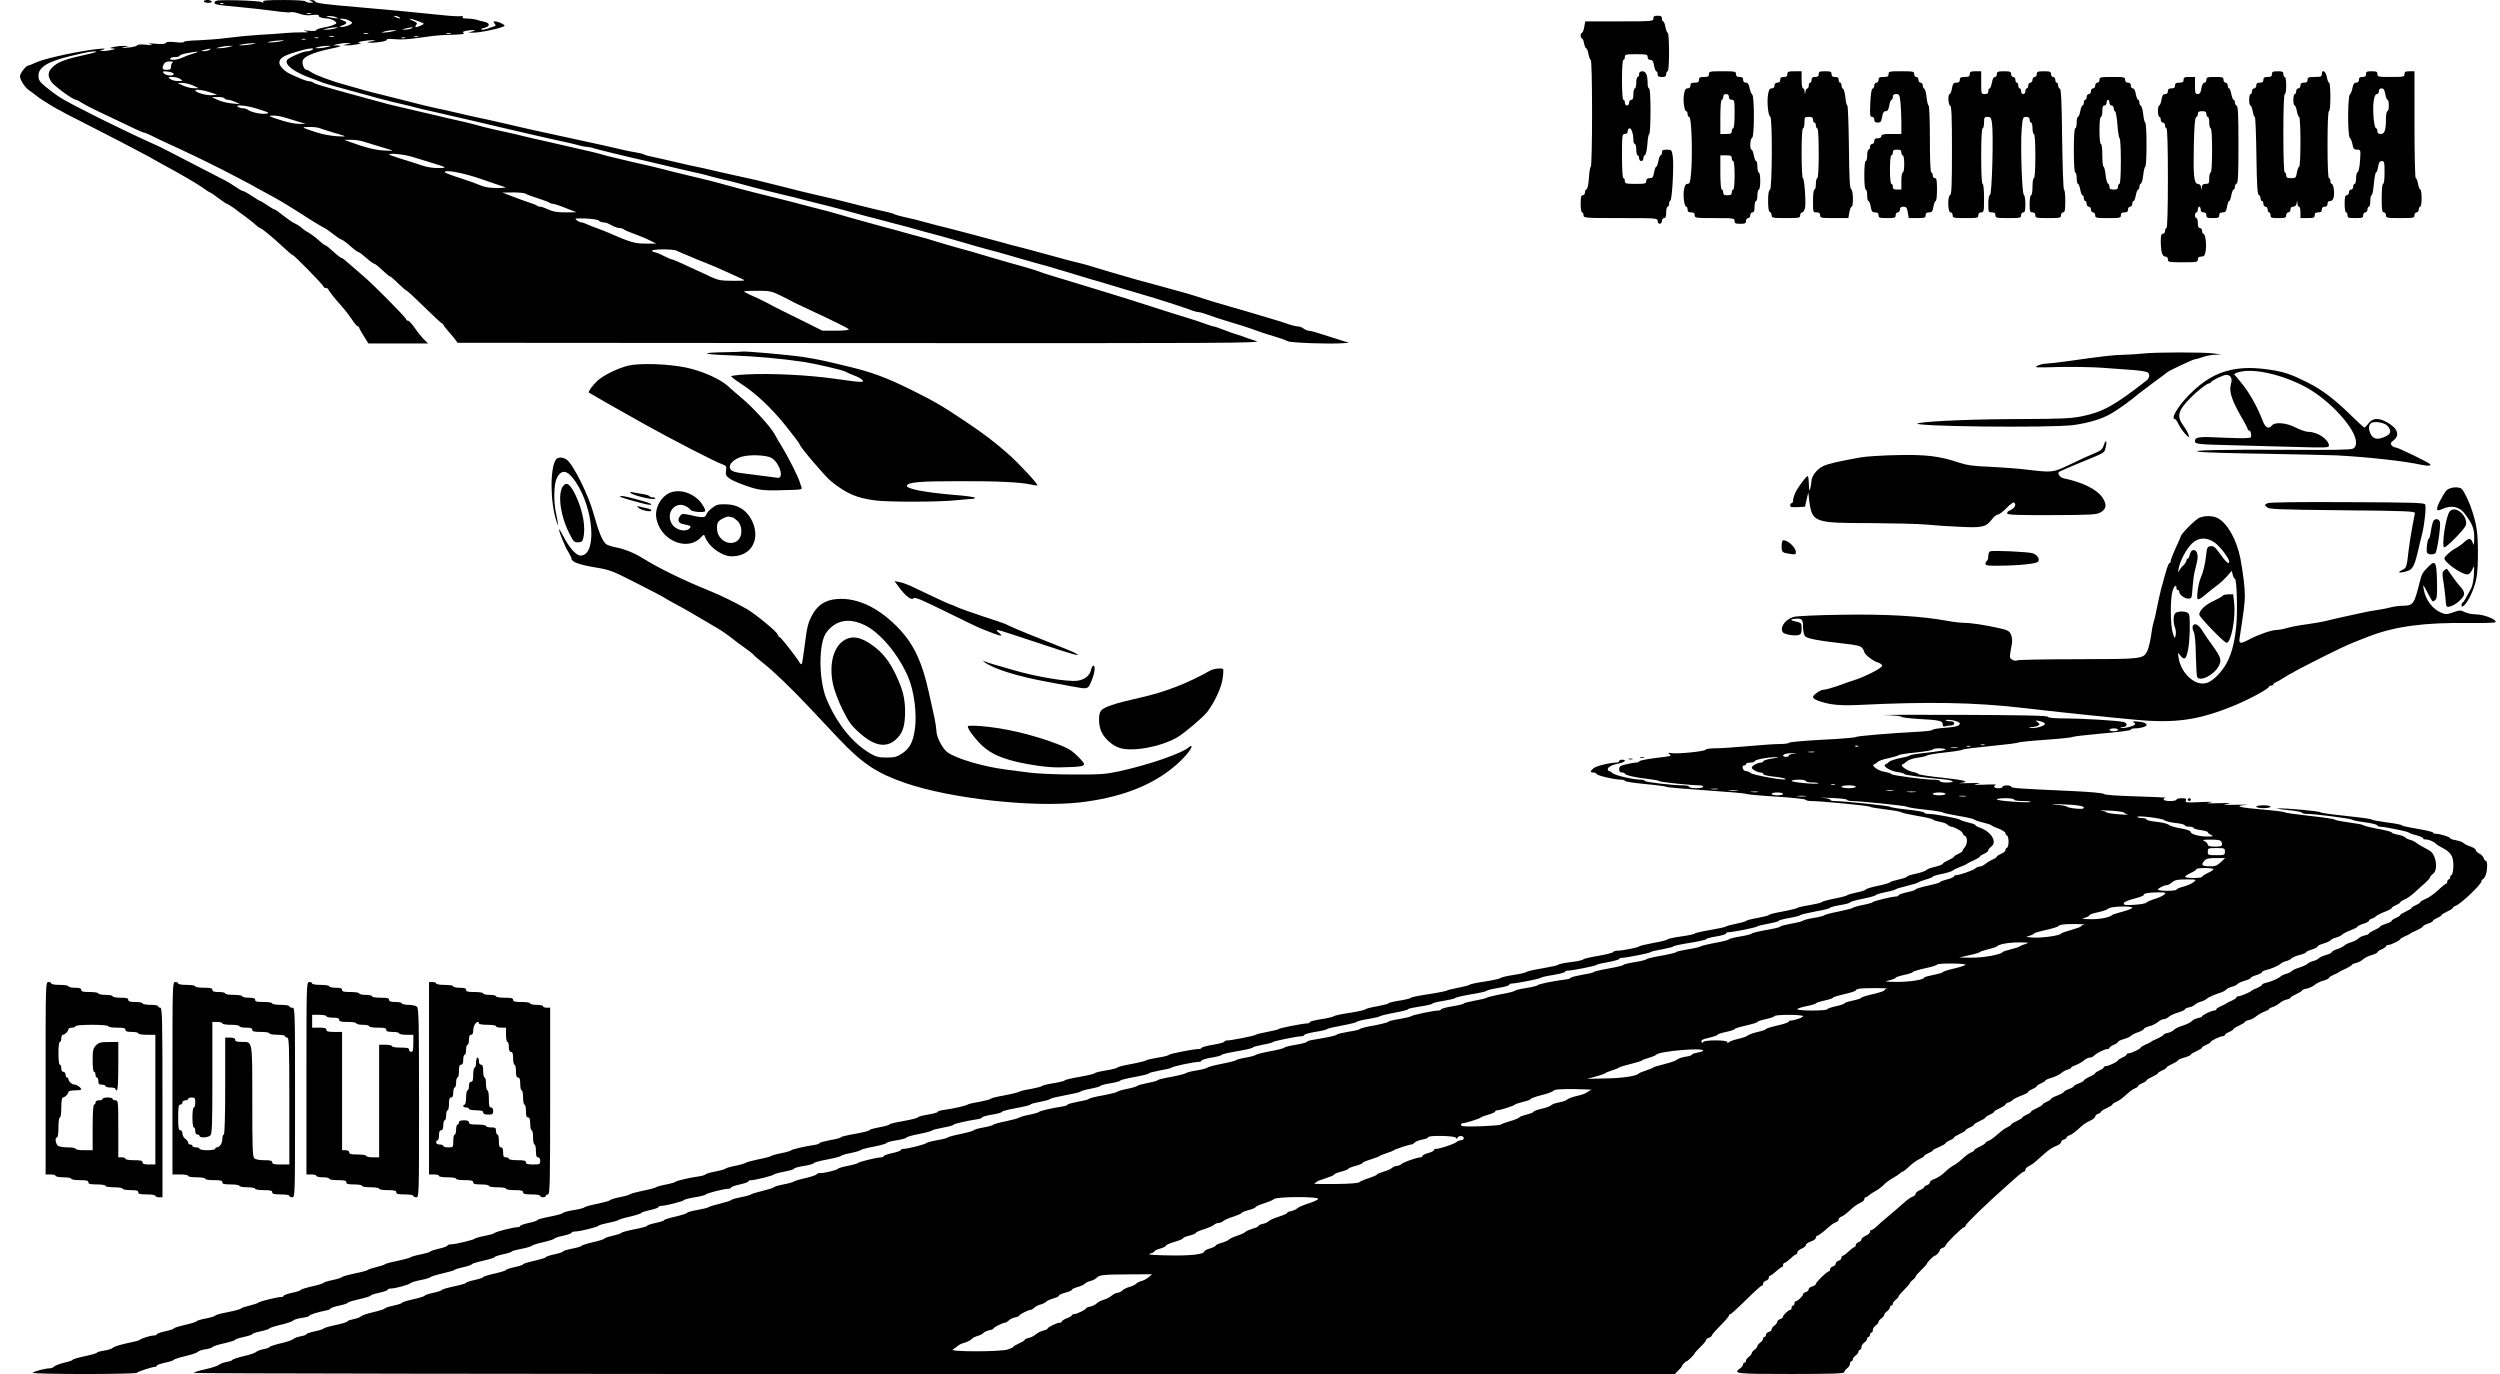
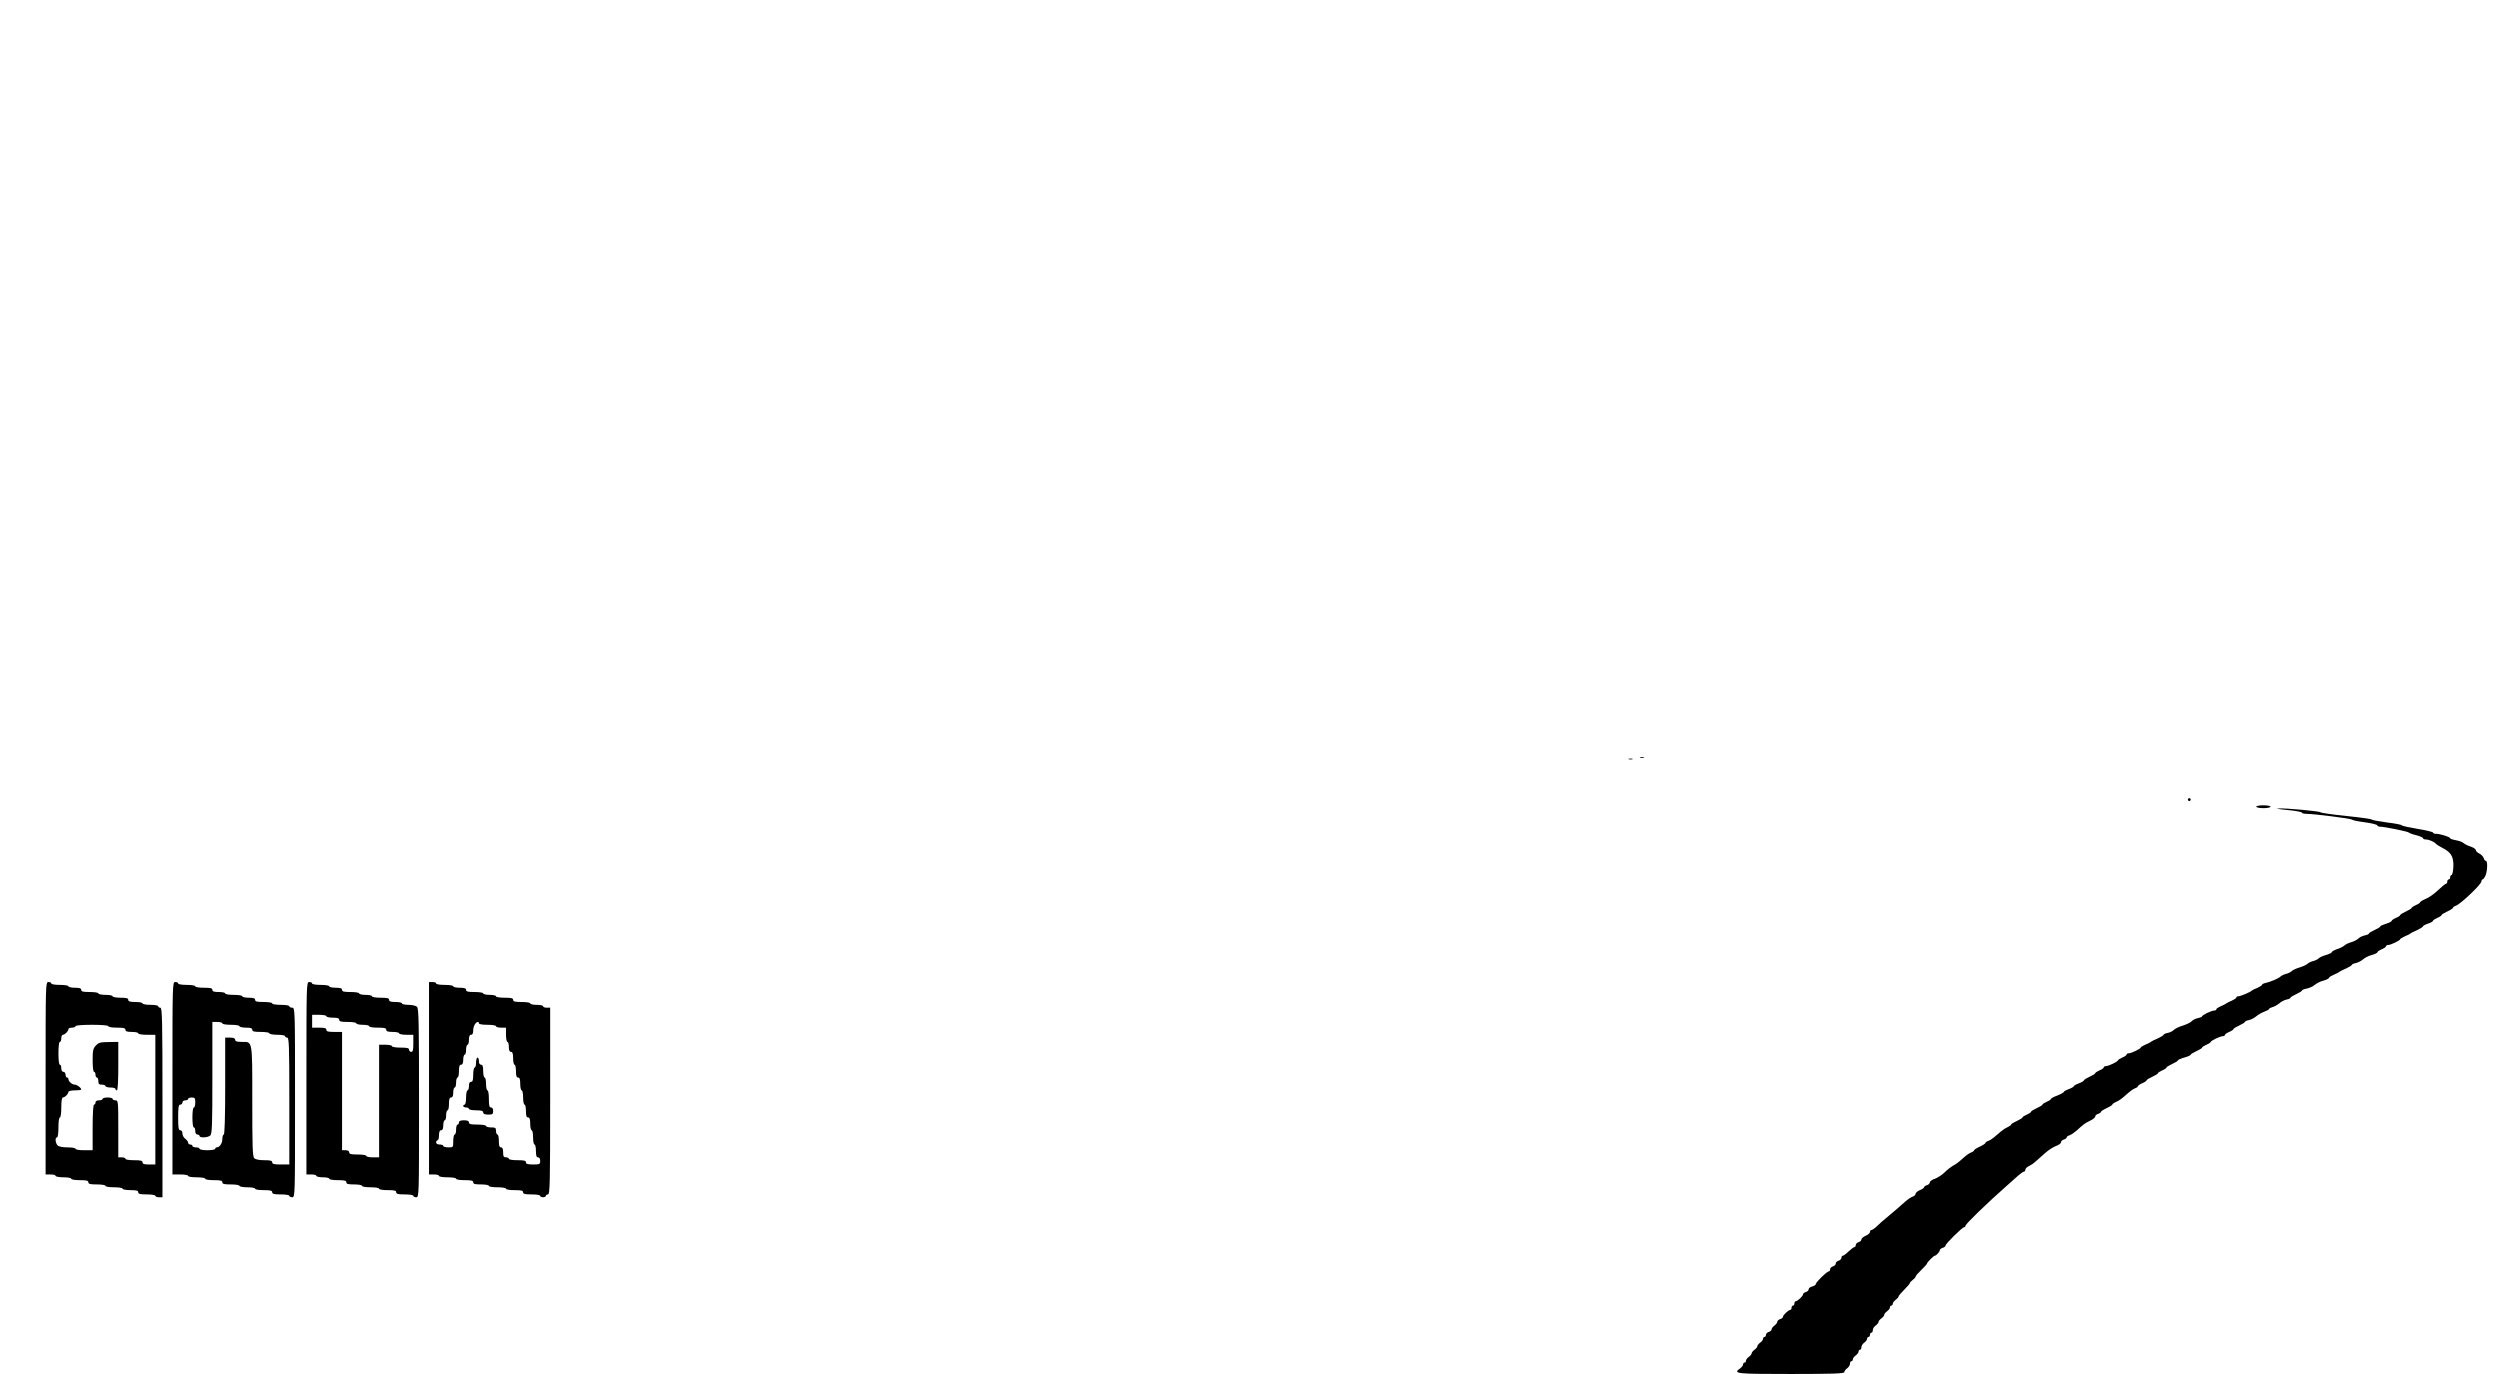
<svg xmlns="http://www.w3.org/2000/svg" width="2338.667" height="1285.333" version="1.0" viewBox="0 0 1754 964">
-   <path d="M143 1c0 .5 1.4 1 3.1 1s2.8-.4 2.4-1c-.3-.6-1.7-1-3.1-1-1.3 0-2.4.4-2.4 1" />
-   <path d="M150.7 1.4c-.7 1.8.3 2 17.8 3.6 6.6.6 17 1.8 23.2 2.6 6.1.9 11.6 1.3 12.2 1 .6-.4 3.2 0 5.8.9 3.3 1.2 6.3 1.5 9.6 1 2.9-.3 4.6-.2 4.3.3-.6 1.1 2.5 2.1 6.4 2.2 2.3.1 6 2 6 3.2 0 .9-5.2 2.6-9.7 3.3-2.4.4-4.3 1.1-4.3 1.6 0 .6-2.3.8-5.2.5-4-.4-4.6-.3-2.3.3 2.5.7 1.9.9-3 .8-3.3 0-8.5.2-11.5.5s-10.9.9-17.5 1.2c-6.6.4-16.9 1.4-23 2.2-6 .8-15.4 1.5-20.7 1.7-5.4.1-9.8.6-9.8 1.1s-2.7.6-5.9.2c-4.1-.5-6.2-.3-6.7.5-.4.8-2.8 1-7.3.6-4.6-.4-5.7-.3-3.6.3 2.1.7 1.3.8-2.9.4-3.6-.4-6.1-.2-6.5.5-.4.6-3.4 1.3-6.6 1.5-4.5.4-5.1.3-2.5-.3l3.5-.8-4-.1c-2.2 0-5.3.4-7 .8-2.9.7-2.9.8-.5 1s2.4.3-.5 1c-1.6.4-4.3.8-6 .8-2.9 0-2.9 0-.5-.8 3.8-1.2.1-1.2-8.3 0-15.5 2.3-33.7 6.5-39.1 9.1-2.2 1.1-4.4 1.9-4.8 1.9-1.5 0-5.7 5.4-5.8 7.4 0 2.6 3.5 8.1 6.6 10.1 1.4.9 3.5 2.5 4.7 3.5 2.1 1.8 10.9 7.4 15.2 9.7 1.1.5 3.4 1.7 5 2.7 1.7.9 5.7 3 9 4.6 18.2 9.2 44.7 23 49 25.4 2.8 1.6 7.3 4.1 10 5.6 15.1 8.2 24.4 13.7 28.6 16.6 2.5 1.9 4.9 3.4 5.2 3.4.4 0 3 1.8 5.9 4s5.6 4 6 4 2.8 1.5 5.2 3.2c2.4 1.8 5.5 4.2 7 5.2 1.5 1.1 3.6 2.7 4.6 3.5 4.8 4.1 5.8 4.9 6.7 5.2 1.6.6 9.3 7 15.8 13.1 3.4 3.2 6.5 5.8 6.9 5.8 1 0 21.6 21.1 21.6 22.1 0 .5.6.9 1.4.9s1.6.4 1.8.9c.5 1.2 5.8 8 9.6 12 1.8 2 4.9 6 6.8 8.8 1.9 2.9 3.9 5.3 4.5 5.3.5 0 .9.4.9.9s1.5 3.2 3.3 6l3.2 5.1h41.9l-3-2.9c-1.6-1.6-4.5-5.2-6.4-8s-4.1-5.1-4.7-5.1c-.7 0-1.3-.4-1.3-.9 0-1.2-23.5-24.9-30.3-30.6-2.6-2.2-6.9-5.9-9.5-8.2-2.6-2.4-5-4.3-5.5-4.3-.4 0-2-1.1-3.5-2.4-5.9-5.3-7.5-6.6-8.2-6.6-.3 0-2.4-1.6-4.6-3.6-2.1-1.9-5.2-4.2-6.8-5.1-1.6-.8-3.8-2.3-4.9-3.4-1.1-1-3.4-2.5-5.2-3.3-1.8-.9-5.4-3.4-8.1-5.6s-5.2-4-5.7-4-2.8-1.4-5.2-3c-2.4-1.7-4.6-3-5-3-.3 0-2.9-1.6-5.8-3.5-2.8-1.9-5.7-3.5-6.3-3.5s-2.9-1.3-5-2.8-5.7-3.7-7.9-4.8c-8.6-4.4-41.2-21.2-43-22.2-1.1-.6-4.6-2.2-7.7-3.6-21.8-9.8-56.9-27.3-64.3-32-3.3-2.1-8.1-5.7-10.7-7.9-4.1-3.5-4.8-4.5-4.8-7.7 0-5.9 6.8-10 23-13.8 11.3-2.7 14.1-3.2 16.7-3.1 1.8.1.6.6-3.2 1.5C46 41.4 41 43.2 37 47c-3.5 3.3-3.8 6.2-.9 10.5 2.1 3 15.1 12.5 17.1 12.5.5 0 2.2.8 3.6 1.8 1.5 1 6.5 3.7 11.2 5.9C93.4 89.9 100.1 93 100.9 93c.5 0 2.6.9 4.8 1.9 2.1 1.1 7 3.4 10.8 5.2 8.1 3.6 28.2 13.2 34 16.2 2.2 1.1 4.9 2.5 6 3 1.1.6 2.9 1.5 4 2.1 1.1.5 4.9 2.5 8.5 4.4 3.6 1.8 9.2 4.9 12.5 6.8 3.3 1.8 8 4.4 10.5 5.7 4.5 2.4 13.2 7.7 26.5 16.3 3.9 2.4 7.9 4.8 9 5.3s4 2.5 6.5 4.5 4.9 3.6 5.4 3.6c.4 0 2.3 1.2 4.1 2.7 5.9 5.1 7.5 6.3 8.3 6.3.4 0 2.8 1.8 5.2 4 2.5 2.2 5 4 5.5 4 .6 0 3.1 2 5.7 4.5s5.1 4.5 5.5 4.5 3.1 2.2 5.8 5c2.8 2.7 5.4 4.9 5.8 5 .5 0 6.1 5.2 12.5 11.5s12 11.5 12.4 11.5.8.3.8.7c0 .5 1.7 2.6 3.6 4.8 2 2.2 4.2 4.9 5 6l1.4 2 282.8.2c256.4.2 282.2 0 277.7-1.4-2.7-.8-5.9-1.9-7-2.3-1.1-.5-3.8-1.4-6-2.1-2.2-.6-6.7-2.2-10-3.5s-6.5-2.4-7.1-2.4-3.3-.9-6-1.9-8.3-2.9-12.4-4.1-11.3-3.5-16-5c-11-3.6-37.6-12-41.5-13.1-1.6-.5-5.9-1.8-9.5-2.9s-7.8-2.4-9.5-2.9c-18.6-5.6-24.5-7.4-27.5-8.6-1.9-.7-6.2-2.1-9.5-3-7.3-2-13.9-3.9-22.5-6.4-12.6-3.8-20.6-6.1-26-7.5-3-.8-9.3-2.7-14-4.1-4.7-1.5-10.1-3.1-12-3.5-1.9-.5-6.9-1.8-11-3s-9.1-2.5-11-3-5.1-1.3-7-1.9c-6-1.7-10.2-2.9-18-5-4.1-1.1-10-2.8-13-3.7s-7.1-2-9-2.4c-1.9-.5-7.1-1.8-11.5-3s-9.6-2.5-11.5-3-7.3-1.8-12-3-10.1-2.5-12-3c-5.2-1.3-17.7-4.6-24-6.4-6.5-1.8-5.9-1.6-22.5-5.6-7.1-1.7-14.6-3.5-16.5-4.1-4.6-1.2-15.8-3.9-19-4.5-1.4-.3-4.1-.9-6-1.4s-6.6-1.6-10.5-2.5c-3.8-.9-8.1-2-9.5-2.5-1.4-.4-6.8-1.8-12-2.9-5.2-1.2-11.3-2.6-13.5-3.1-4.9-1.1-15.2-3.5-24.2-5.5-3.8-.9-8.4-2-10.3-2.5-1.9-.4-8-1.8-13.5-3s-11.1-2.6-12.5-3.1c-1.4-.4-5.6-1.5-9.5-2.4-3.8-.9-8.8-2-11-2.5s-9.8-2.3-17-4c-7.1-1.7-15.2-3.6-18-4.2-2.7-.6-6.1-1.4-7.5-1.8s-4.5-1.3-7-1.9c-2.5-.7-6.7-1.8-9.5-2.6-2.7-.7-7.7-2.1-11-3-5.6-1.5-9.8-2.7-20-5.7-2.2-.6-4.4-1.5-4.9-2-.6-.4-1.8-.8-2.8-.8-1.6 0-6.5-1.9-13.6-5.3-3.7-1.8-7.2-5.4-7.2-7.6 0-3.2 2.6-4.9 11.4-7.6 8.5-2.6 14.5-3.4 11.6-1.5-.8.5-2.5 1-3.7 1-2.6 0-12.9 4.5-13.9 6.1-2 3.3 5.1 8.6 17.4 13 3.1 1.1 6.6 2.4 7.7 2.9 2.3.9 14 4.2 29 8.2 2.2.6 6 1.6 8.5 2.4 2.5.7 8.6 2.2 13.5 3.4 5 1.1 10.6 2.5 12.5 3 1.9.6 7.6 1.9 12.5 3 5 1.2 10.8 2.5 13 3s6.9 1.6 10.5 2.4 11.5 2.7 17.5 4.1c6.1 1.5 13.9 3.3 17.5 4.1 6.6 1.5 7.5 1.7 23.5 5.4 5 1.1 11.3 2.5 14 3.1 2.8.6 6.4 1.5 8.1 2s3.9.9 4.9.9 3.2.4 4.9 1c2.8.9 26.3 6.6 37.6 9.1 2.5.6 6.1 1.4 8 1.9 5.2 1.3 19.7 4.7 26 6.1 3 .6 6.6 1.5 8 1.9 1.4.5 4.8 1.3 7.5 2 7.3 1.7 12.3 2.9 18 4.5 5.9 1.7 24.2 6.3 30 7.6 2.2.4 7.6 1.8 12 3 4.4 1.1 9.6 2.4 11.5 2.9 1.9.4 9.6 2.4 17 4.4s15.1 4.1 17 4.6c1.9.4 7.1 1.8 11.5 3s9.6 2.5 11.5 3 6.9 1.8 11 3 9.1 2.5 11 3c4 1 8.3 2.2 15.5 4.3 13.4 3.9 20.3 5.9 23.5 6.7 3.6.9 9.3 2.5 14.5 4 1.7.5 4.6 1.3 6.5 1.9 1.9.5 6.7 1.9 10.5 3 3.9 1.1 8.1 2.3 9.5 2.6 1.4.4 7.5 2.2 13.5 4 6.1 1.9 14.4 4.4 18.5 5.6 4.1 1.1 8.6 2.5 10 2.9 2.4.8 20.3 6.1 26.5 7.9 7.1 2 27.4 8.5 31.9 10.2 2.7 1.1 5.6 1.9 6.6 1.9s3.9.9 6.6 1.9 8.3 2.9 12.4 4.1c9.2 2.7 17.2 5.3 22.5 7.3 2.2.8 7.4 2.5 11.5 3.7s8.4 2.7 9.5 3.4c2 1.1 29 2.1 38.5 1.4l4.5-.3-7-2.2c-15.8-5.1-19.9-6.3-21.4-6.3-.9 0-2.5-.7-3.5-1.5-1.1-.8-2.9-1.5-4-1.5s-3.8-.6-6.1-1.4c-2.2-.8-8-2.7-13-4.1-4.9-1.5-10.3-3.1-12-3.6-2.9-.8-9.4-2.7-22-6.4-3.3-.9-8.5-2.5-11.5-3.5-11.4-3.7-18.9-5.8-40-11.5-5.2-1.3-12.6-3.4-16.5-4.6-3.8-1.1-9.2-2.7-12-3.5-2.7-.8-7.2-2.1-10-3-2.7-.9-6.7-2-8.7-2.5-6.7-1.6-11.1-2.7-18.8-4.9-14.6-4-22.5-6.2-26-7-1.9-.4-6-1.5-9-2.4-6.4-1.8-42.9-11.5-48-12.6-1.9-.5-5.3-1.4-7.5-2-5.6-1.6-10.2-2.7-15.8-3.9-2.7-.6-5.3-1.4-5.9-1.7-.6-.4-2.8-1.1-4.7-1.5-4.5-.9-15.4-3.6-20.1-4.8-9.8-2.6-21-5.3-33.5-8.1-2.7-.6-12.2-2.9-21-5.2-16.2-4.1-20.4-5.1-28.5-6.8-2.5-.5-8.5-1.9-13.5-3-4.9-1.2-10.8-2.5-13-3-6.2-1.2-13.3-2.8-22.5-5-4.7-1.1-10.7-2.5-13.3-3-2.7-.5-5.4-1.3-6-1.7-.7-.4-3.2-1-5.7-1.4s-6.3-1.2-8.5-1.7c-3.8-1-21.6-4.9-42-9.3-19.7-4.2-30.7-6.7-42-9.4-3.8-.9-8.8-2-11-2.5-6.4-1.3-13.4-2.8-22.5-5-4.7-1.1-10.7-2.5-13.5-3-2.7-.5-13.1-3-23-5.6-9.9-2.5-19.6-5-21.5-5.4-3.2-.8-5.1-1.3-14.5-4-1.9-.6-5-1.4-6.7-1.9-7.9-2.1-19.5-6.5-22-8.2-1.4-1-3.1-1.9-3.7-1.9-1.7 0-3.3-4-2.7-6.5.7-2.8 7.7-5.8 18.6-8.1 8.3-1.7 9.7-2.3 5.4-2.5l-2.9-.1 3-.8c1.7-.4 4.6-.8 6.5-.8h3.5l-3 .8-3 .8h3c1.7.1 4.8-.3 7-.7 3.1-.7 3.4-.9 1.5-1.1-3.2-.3 5.2-1.9 9.5-1.8 2.5.1 2.4.2-1 .8-3.7.7-3.7.7-.9.9 5.1.2 12.4-1.1 11.8-2.1-.4-.6 1.8-.7 5.7-.3 4.1.4 10.2 0 16.9-1 5.8-.9 13.4-1.8 17-1.9 13.2-.4 15.5-.6 14.2-1.5-1-.6-.4-1 1.8-1.5 4.7-.9 8.4-.6 4.5.4l-3 .8 3.2.1c4.9.2 22.3-3.6 22.3-4.9 0-.9-4.6-3-6.7-3-1.3 0-1.3.3-.3 1.5s.9 1.6-.6 2.1c-1.1.3-3.1 1-4.6 1.6-1.5.5-3.3.8-4 .5s.2-.8 2-1.2c3.9-.9 4.2-3.2.5-4.1-1.6-.3-4.1-1-5.7-1.5s-4.7-.9-6.8-.9c-2.7 0-3.7-.4-3.2-1.2.5-.7.2-.9-.8-.5-.9.3-7.4 0-14.5-.8-15.9-1.7-41.6-4.1-59.3-5.6-21.5-1.8-28.4-2.7-28.8-3.8-.2-.6-1.3-1.1-2.5-1-2.1 0-2.1.1-.2.9 1.8.8 1.7.9-.7.9-1.5.1-3-.4-3.3-.9-.4-.6-6.7-1-15.6-1-11.2 0-14.8.3-14.3 1.2.5.8.2.9-1.2.2-1-.5-8.7-1-17-1.2-12.8-.2-15.2-.1-15.7 1.2m6 1.2c-.3.3-1.2.4-1.9.1-.8-.3-.5-.6.6-.6 1.1-.1 1.7.2 1.3.5m61.6 7.1c-.7.2-2.1.2-3 0-1-.3-.4-.5 1.2-.5 1.7 0 2.4.2 1.8.5m17.2 2.3 2 .9-2-.1c-1.1 0-3.1-.4-4.5-.8l-2.5-.8h2.5c1.4 0 3.4.3 4.5.8m44.5 0c1.8 1.2.2 1.2-2.5 0-1.3-.6-1.5-.9-.5-.9.8 0 2.2.4 3 .9m-35.5 2.2c1.4.6 2.5 1.4 2.5 1.8 0 1.1-4.9 3-7.3 2.9-1.9 0-1.9-.2.6-1.1 1.5-.5 2.7-1.3 2.7-1.8s-1.2-1.3-2.7-1.8c-2.5-.9-2.5-1.1-.6-1.1 1.2-.1 3.4.4 4.8 1.1m48.8.6c4.8 1.8 4.8 1.8 2.2 3-3.6 1.7-5 1.5-3.5-.3 1-1.2.6-1.7-2.2-2.9-4.8-2.1-2.2-1.9 3.5.2M235 20c-1.4.4-3.8.8-5.5.8h-3l3-.8c1.7-.4 4.1-.8 5.5-.8h2.5zm53.5 0c-1.1.5-3.1.8-4.5.8-2.3 0-2.2-.1.5-.8 4.2-1.1 6.5-1.1 4 0m-13 2c-1.6.4-4.1.8-5.5.8h-2.5l2.5-.8c1.4-.4 3.9-.8 5.5-.8h3zm-17.2 1.7c-.7.2-2.1.2-3 0-1-.3-.4-.5 1.2-.5 1.7 0 2.4.2 1.8.5m58 0c-.7.2-2.1.2-3 0-1-.3-.4-.5 1.2-.5 1.7 0 2.4.2 1.8.5m-82 2c-.7.2-2.1.2-3 0-1-.3-.4-.5 1.2-.5 1.7 0 2.4.2 1.8.5m59 0c-.7.2-1.9.2-2.5 0-.7-.3-.2-.5 1.2-.5s1.9.2 1.3.5m-70 1c-.7.2-1.9.2-2.5 0-.7-.3-.2-.5 1.2-.5s1.9.2 1.3.5m61 0c-.7.2-1.9.2-2.5 0-.7-.3-.2-.5 1.2-.5s1.9.2 1.3.5m-70 1c-.7.2-1.9.2-2.5 0-.7-.3-.2-.5 1.2-.5s1.9.2 1.3.5m-17.8 1.4c-2.2.4-5.3.7-7 .7-2.6-.1-2.4-.2 1-.8 2.2-.4 5.4-.7 7-.7 2.5-.1 2.3.1-1 .8m-20 2c-2.2.4-5.3.7-7 .7-2.6-.1-2.4-.2 1-.8 2.2-.4 5.4-.7 7-.7 2.5-.1 2.3.1-1 .8m-16 1.9c-1.6.4-4.3.8-6 .8h-3l3-.8c1.7-.4 4.4-.8 6-.8h3zm69 0c-1.6.4-4.3.8-6 .8-2.9 0-2.9 0-.5-.8 1.4-.4 4.1-.8 6-.8h3.5zM147 35c-.8.5-2.6.9-4 .9-2.3-.1-2.3-.2.5-.9 4.3-1.1 5.2-1.1 3.5 0m-11.1 2.5c-2.6.7-6.1 2-7.9 2.9-3.6 1.8-9.5 2.2-8.5.6.3-.6 1.9-1 3.6-1 1.6 0 2.9-.4 2.9-.9 0-.4 2.4-1.3 5.3-1.8 7.4-1.5 10-1.4 4.6.2m-14.6 6.2c-.7.2-1.3 1.6-1.3 2.9 0 2-.5 2.4-3 2.4-3.2 0-3.6-.9-2-4.1.7-1.3 2.1-1.9 4.3-1.8 1.8 0 2.6.3 2 .6m.5 8c.6 1.9-5.3 1.6-6.9-.3-1.1-1.4-.8-1.5 2.6-1.2 2.1.2 4 .9 4.3 1.5m4.8 3.8c1.8 1.3 1.7 1.4-1.6 1.4-1.9 0-4.4-.6-5.4-1.4-1.9-1.4-1.8-1.5 1.5-1.5 1.9 0 4.4.7 5.5 1.5m8.9 4.5 4 1.9H136c-1.9 0-5.3-.8-7.5-1.8l-4-1.9h3.5c1.9 0 5.3.8 7.5 1.8m11.8 4.7 5.2 1.8-4 .3c-3.6.3-11.5-2-11.5-3.3 0-1.1 5.4-.4 10.3 1.2m10.2 4.3c.3.5 1.4 1 2.4 1s3.4.7 5.2 1.5l3.4 1.6-5.5-.5c-3-.2-7.5-1.3-10-2.4l-4.5-2.1h4.2c2.3-.1 4.5.3 4.8.9m22.3 7.1c9.7 3 10.1 3.3 6.2 3.7-3.4.4-10.6-1.3-12.4-3-.6-.4-1.9-.8-3-.8-1.2 0-2.8-.5-3.6-1-2.8-1.8 5.8-1.1 12.8 1.1m20.2 6.4c2.5.8 6.8 2.1 9.5 2.9l5 1.5h-5c-2.9 0-8.7-1.3-13.5-2.9-7.9-2.6-8.2-2.8-4.5-2.9 2.2-.1 6 .6 8.5 1.4m24.2 7.4c1.3.5 5.5 1.8 9.3 3 10.5 3 10.6 3.1 3 2.7-3.8-.2-10.1-1.3-14-2.6-11.2-3.6-11.6-3.9-5.8-3.9 2.9-.1 6.2.3 7.5.8m31 9.5c2.4.8 7.7 2.4 11.8 3.6 10.4 3.1 10.3 3 2.5 2.6-6.3-.3-14-2.3-24.5-6.2l-3.5-1.3h4.7c2.6-.1 6.7.5 9 1.3m33.9 10.6c3.5 1.1 9.6 3 13.4 4.1 11.2 3.4 11.7 3.8 5.1 3.8-3.5.1-8.3-.7-11.5-1.8-3.1-1.1-9.5-3.1-14.3-4.6-4.9-1.5-8.8-2.9-8.8-3.1 0-1.2 10.5-.1 16.1 1.6m47.9 15.4c7.4 2.6 14.9 5.1 16.5 5.6 2.3.6 1.4.8-4.5.9-5.2 0-8.7-.5-11.5-1.7-2.2-1-8.8-3.4-14.7-5.3-5.9-1.8-10.8-3.7-10.8-4.1 0-2 12.7.4 25 4.6m31.6 10.4c.5.5 4.3 1.9 8.4 3.2s7.9 2.7 8.5 3.2c.5.4 1.6.8 2.5.8.8 0 4.9 1.3 9 3l7.5 2.9-7.8.1c-5.8 0-8.9-.5-11.9-2-2.3-1.1-4.9-2-5.8-2s-2-.4-2.5-.8c-.6-.5-3-1.5-5.5-2.2-2.5-.8-7.6-2.7-11.5-4.2l-7-2.7 7.6-.1c4.1 0 7.9.4 8.5.8m51.6 19c.7.7 2 1.2 3 1.2s2.7.4 3.8 1c1.1.5 2.9 1.4 4 2 1.1.5 2.8 1 3.8 1s2.2.4 2.8.9c.5.5 3.8 1.9 7.4 3.2s8.5 3.3 11 4.6l4.5 2.2H453c-7.5.1-10.8-.9-26.5-7.8-1.1-.5-4.7-1.9-8-3.1s-6.8-2.6-7.7-3.1c-1-.5-2.3-.9-3-.9s-2.2-.7-3.2-1.5c-1.8-1.3-1.1-1.4 6.2-1.2 4.7.2 8.7.8 9.4 1.5m54.6 21.1c.9.5 2.8 1.3 4.2 1.9 1.4.5 4.1 1.7 6 2.5 1.9.9 6 2.5 9 3.7 5.7 2.2 9 3.7 17.5 7.5 2.8 1.3 6.6 3 8.5 3.9 3.5 1.6 3.5 1.6-5.9 1.6-8.1 0-10.2-.4-15-2.6-3.1-1.5-7.8-3.7-10.6-4.9-2.7-1.3-7.5-3.5-10.6-4.9s-6-2.6-6.5-2.6-3.1-1.1-5.8-2.5-5.5-2.5-6.2-2.5-1.6-.5-1.9-1c-.8-1.3 14.8-1.4 17.3-.1m72.3 31.2c3.5 1.7 7.1 3.5 7.9 4s3.1 1.6 5 2.5c25.9 12.1 35 16.5 35.5 17.5.4.5-3.3.9-8.9.9H577l-13.2-6.6c-7.3-3.6-14-6.9-14.8-7.3-2.5-1.2-10.4-5.3-12-6.2-1.7-1-6.5-3.2-11.5-5.4-1.9-.9-3.5-1.8-3.5-2 0-.3 4.2-.5 9.4-.5 8.4 0 9.9.3 15.7 3.1M1160 13c0 1.9-.7 2-23.9 2h-23.9l-.7 4c-.4 2.2-1.1 4-1.6 4s-.9.9-.9 2 .4 2 .9 2 1.2 1.6 1.5 3.5c.4 1.9 1.1 3.5 1.6 3.5.4 0 1.1 1.8 1.5 4s1.1 4 1.6 4 .9 15.6.9 37.5c0 20.6-.4 37.5-.9 37.5-.4 0-1.1 3.5-1.3 7.7-.3 4.5-1 7.9-1.7 8.1-.6.2-1.1 1.2-1.1 2.3 0 1-.7 1.9-1.5 1.9-1.2 0-1.5 1.3-1.5 6 0 3.3.4 6 1 6s1 .9 1 2c0 1.9.7 2 26 2s26 .1 26 2c0 1.1.7 2 1.5 2s1.5-.9 1.5-2 .7-2 1.5-2c1.1 0 1.5-1.1 1.5-4 0-2.2.5-4 1-4 .6 0 1-.9 1-1.9 0-1.1.4-2.1.9-2.3 1.3-.4 2.6-25.2 1.7-31.2-.7-4.4-.8-4.6-4.2-4.6-2.7 0-3.4.4-3.4 2 0 1.1-.4 2-.9 2s-1.2 1.8-1.6 4-1 4-1.5 4-1.1 1.8-1.5 4c-.6 3.4-1.1 4-3.1 4-1.7 0-2.4.6-2.4 2 0 1.8-.7 2-7.5 2s-7.5-.2-7.5-2c0-1.1-.4-2-1-2s-1-5.8-1-15.5c0-14.8.1-15.5 2-15.5 1.3 0 2-.7 2-2 0-1.1.6-2 1.4-2 1.3 0 2.6 4.1 2.6 8.6 0 1.3.5 2.4 1 2.4.6 0 1 1.8 1 4s.5 4 1 4c.6 0 1 .9 1 2s.7 2 1.5 2 1.5-.9 1.5-1.9c0-1.1.5-2.1 1.1-2.3s1.4-3.6 1.7-7.6c.2-4 .9-7.2 1.3-7.2.5 0 .9-7.2.9-16 0-10-.4-16-1-16-.5 0-1-1.3-1-2.9 0-6.3-1.1-9.1-3.6-9.1-1.7 0-2.4.6-2.4 2 0 1.1-.4 2-1 2-.5 0-1 1.8-1 4s-.4 4-1 4c-.5 0-1 1.8-1 4 0 2.9-.4 4-1.5 4-.8 0-1.5.9-1.5 2s-.7 2-1.5 2-1.5-.9-1.5-2-.4-2-1-2-1-5.3-1-14 .4-14 1-14 1-.9 1-2c0-1.8.7-2 8-2s8 .2 8 2c0 1.3.7 2 1.9 2 1.5 0 2.1 1 2.6 4 .4 2.2 1.1 4 1.6 4s.9.9.9 2c0 1.6.7 2 3 2s3-.4 3-2c0-1.1.5-2 1-2 .6 0 1-5.2 1-13.5 0-7.5-.4-13.5-.9-13.5s-1.2-1.8-1.6-4-1.1-4-1.6-4-.9-.9-.9-2c0-1.6-.7-2-3-2s-3 .4-3 2M1199 52c0 1.6-.7 2-3.5 2s-3.5.4-3.5 2-.7 2-3 2-3 .4-3 2c0 1.3-.7 2-1.9 2-1.5 0-2.1 1-2.6 4-.8 4.5.2 12 1.6 12 .5 0 .9.9.9 1.9 0 1.1.6 2.1 1.3 2.3 1.5.6 2.3 25.7 1.2 38.5-.6 7.1-.9 8.3-2.5 8.3-1.3 0-2 1-2.5 4-.8 4.5.2 12 1.6 12 .5 0 .9.9.9 2 0 1.5.7 2 2.5 2s2.5.5 2.5 2c0 1.9.7 2 14 2s14 .1 14 2c0 1.7.7 2 4 2s4-.3 4-2c0-1.1.7-2 1.5-2s1.5-.9 1.5-2 .7-2 1.5-2c1.1 0 1.5-1.1 1.5-4 0-2.2.5-4 1-4 .6 0 1-1.8 1-4s.5-4 1-4c.6 0 1-2.7 1-6s-.4-6-1-6c-.5 0-1-1.8-1-4s-.4-4-.9-4-1.2-1.8-1.6-4-1.1-4-1.6-4c-1.4 0-1.1-7.8.4-8.3 1.6-.5 1.7-29.4 0-30.5-.6-.4-1.4-2.4-1.8-4.5-.5-2.7-1.2-3.7-2.6-3.7-1.2 0-1.9-.7-1.9-2 0-1.5-.7-2-2.5-2s-2.5-.5-2.5-2c0-1.9-.7-2-9.5-2s-9.5.1-9.5 2m14 16c0 1.3.7 2 2 2 1.9 0 2 .7 2 10 0 6-.4 10-1 10-.5 0-1 .9-1 2 0 1.7-.7 2-4 2h-4V82c0-7.3.4-12 1-12s1-.9 1-2c0-1.3.7-2 2-2s2 .7 2 2m2 43c0 1.1.5 2 1 2 .6 0 1 4 1 10s-.4 10-1 10c-.5 0-1 .9-1 2 0 1.6-.7 2-3 2s-3-.4-3-2c0-1.1-.4-2-1-2s-1-4.7-1-12v-12h4c3.3 0 4 .3 4 2M1254 52c0 1.5-.7 2-2.5 2s-2.5.5-2.5 2c0 1.3-.7 2-2 2s-2 .7-2 2-.7 2-1.9 2c-1.6 0-2.1 1-2.7 4.6-.8 5.5.2 14.8 1.6 15.2 1.6.6 1.4 50.9-.2 51.4-.9.3-1.3 2.8-1.3 7.8s.4 7.5 1.3 7.7c.6.3 1.2 1.3 1.2 2.4 0 1.7.8 1.9 10 1.9 9.3 0 10-.1 10-2 0-1.1.6-2 1.4-2 .7 0 1.6-1.4 2-3.1.8-4-.5-20.9-1.5-20.9-.5 0-.9-7.9-.9-17.5 0-11 .4-17.5 1-17.5s1-1.8 1-4c0-3.8.2-4 3-4 2.3 0 3 .4 3 2 0 1.1.5 2 1 2 .6 0 1 .9 1 2s.5 2 1 2c.6 0 1 6.5 1 17.5s-.4 17.5-1 17.5c-.5 0-1 1.8-1 4s-.4 4-1 4-1 3.3-1 8c0 7.9 0 8 2.5 8 1.8 0 2.5.5 2.5 2 0 1.9.7 2 9.9 2h9.9l.7-4c.4-2.2 1.1-4 1.6-4 1.4 0 1.1-11.8-.3-12.2-1-.4-1.4-7.4-1.6-29.6-.2-16.1-.7-29.2-1.1-29.2-.5 0-1.1-2.6-1.4-5.7-.3-3.2-1.1-5.9-1.7-6.1-.5-.2-1-1.2-1-2.3 0-1-.4-1.9-1-1.9-.5 0-1-.9-1-2 0-1.5-.7-2-2.5-2s-2.5-.5-2.5-2c0-1.7-.7-2-4.5-2s-4.5.3-4.5 2c0 1.5-.7 2-2.5 2s-2.5.5-2.5 2c0 1.1-.4 2-1 2-.5 0-1 .9-1 2s-.4 2-.9 2-1.2 1-1.4 2.2l-.4 2.3-.2-2.3c0-1.2-.5-2.2-1.1-2.2s-1-2.7-1-6v-6h-5c-4.3 0-5 .3-5 2M1325 52c0 1.6-.7 2-3.5 2s-3.5.4-3.5 2c0 1.1-.7 2-1.5 2s-1.5.9-1.5 1.9c0 1.1-.5 2.1-1.2 2.3-.8.3-1.3 3.8-1.6 10.1-.4 8.4-.2 9.7 1.2 9.7.9 0 1.6.8 1.6 2 0 1.4.7 2 2.4 2 2 0 2.5-.6 3.1-4 .5-3 1.2-4 2.5-4s2-1 2.5-4c.4-2.2 1.1-4 1.6-4s.9-.9.9-2c0-1.4.7-2 2.4-2 2.1 0 2.4.5 3 6.1.3 3.4.6 9.7.6 14V94h-7c-5.6 0-7 .3-7 1.5 0 .9-.9 1.5-2.5 1.5-1.8 0-2.5.5-2.5 2 0 1.1-.7 2-1.5 2s-1.5.9-1.5 2-.4 2-1 2c-.5 0-1 1.8-1 4s-.4 4-1 4-1 4-1 10 .4 10 1 10 1 1.8 1 4 .4 4 .9 4 1.2 1.8 1.6 4c.6 3.4 1.1 4 3.1 4 1.7 0 2.4.6 2.4 2 0 1.8.7 2 6 2s6-.2 6-2c0-1.1.7-2 1.5-2s1.5-.9 1.5-2c0-1.4.7-2 2.4-2 2 0 2.5.6 3.1 4l.7 4h5.9c5.2 0 5.9-.2 5.9-2 0-1.4.7-2 2.4-2 2 0 2.5-.6 3.1-4 .4-2.2 1.1-4 1.6-4s.9-3.6.9-8c0-6.4-.3-8-1.5-8-.8 0-1.5-.9-1.5-2s-.4-2-1-2-1-8.5-1-23.5c0-12.9-.4-23.5-.9-23.5-.4 0-1.1-2.6-1.4-5.7-.3-3.2-1.1-5.9-1.7-6.1-.5-.2-1-1.2-1-2.3 0-1-.7-1.9-1.5-1.9s-1.5-.9-1.5-2-.7-2-1.5-2-1.5-.9-1.5-2c0-1.9-.7-2-9-2s-9 .1-9 2m9 55c0 1.1.5 2 1 2 .6 0 1 2.7 1 6s-.4 6-1 6-1 2.7-1 6v6h-3c-2.3 0-3-.4-3-2 0-1.1-.4-2-1-2s-1-4-1-10 .4-10 1-10 1-.9 1-2c0-1.6.7-2 3-2s3 .4 3 2M1382 52c0 1.6-.7 2-3.5 2s-3.5.4-3.5 2c0 1.4-.7 2-2.4 2-2 0-2.5.6-3.1 4-.4 2.2-1.1 4-1.6 4-1.4 0-1.1 7.8.4 8.2.9.4 1.2 7.5 1.2 31.3s-.3 30.9-1.2 31.2c-2 .7-1.8 12.3.2 12.3.8 0 1.5.9 1.5 2 0 1.9.7 2 9 2s9-.1 9-2c0-1.3.7-2 2-2 1.9 0 2-.7 2-10 0-6-.4-10-1-10s-1-7.2-1-19.5.4-19.5 1-19.5 1-1.8 1-4c0-3.6.3-4 2.4-4 2.2 0 2.6.6 3.2 4.5 1.1 7.8 0 49.8-1.4 50.3-.8.2-1.2 2.5-1.2 6.3 0 5.6.1 5.9 2.5 5.9 1.8 0 2.5.5 2.5 2 0 1.9.7 2 9 2s9-.1 9-2c0-1.1.7-2 1.5-2 1.2 0 1.5-1.3 1.5-5.9 0-3.3-.5-6.1-1-6.3-1.4-.4-2.5-34.5-1.6-46.1.7-8.3.9-8.7 3.2-8.7 1.7 0 2.4.6 2.4 2 0 1.1.5 2 1 2 .6 0 1 1.8 1 4s.5 4 1 4c.6 0 1 5.8 1 15.5s-.4 15.5-1 15.5-1 2.7-1 6-.4 6-1 6-1 2.7-1 6c0 5.3.2 6 2 6 1.3 0 2 .7 2 2 0 1.9.7 2 9 2s9-.1 9-2c0-1.1.7-2 1.5-2 1.2 0 1.5-1.6 1.5-8 0-4.4-.4-8-.9-8s-1-15.8-1.3-35.2c-.3-26.4-.7-35.3-1.6-35.6-.7-.2-1.2-1.2-1.2-2.3 0-1-.4-1.9-1-1.9-.5 0-1-.9-1-2s-.7-2-1.5-2-1.5-.9-1.5-2c0-1.7-.7-2-5-2s-5 .3-5 2c0 1.1-.7 2-1.5 2s-1.5.9-1.5 2-.7 2-1.5 2-1.5.9-1.5 2-.4 2-1 2c-.5 0-1 .9-1 2s-.7 2-1.5 2-1.5-.9-1.5-2-.4-2-1-2c-.5 0-1-.9-1-2s-.4-2-1-2c-.5 0-1-.9-1-2s-.7-2-1.5-2-1.5-.9-1.5-2c0-1.7-.7-2-5-2s-5 .3-5 2c0 1.1-.6 2-1.4 2-.9 0-1.7 1.5-2.1 4-.4 2.2-1.1 4-1.6 4s-.9.9-.9 2c0 1.5-.7 2-2.5 2-2.5 0-2.5-.1-2.5-8v-8h-4c-3.3 0-4 .3-4 2M1594 52c0 1.6-.7 2-3 2s-3 .4-3 2c0 1.5-.7 2-2.5 2s-2.5.5-2.5 2c0 1.1-.7 2-1.5 2s-1.5.9-1.5 2-.4 2-1 2c-.5 0-1 1.8-1 4s.4 4 .9 4 1.2 1.8 1.6 4 1 4 1.5 4c.4 0 .9 12.2 1.1 27.2.3 20.6.7 27.2 1.7 27.6.6.2 1.2 1.2 1.2 2.3 0 1 .5 1.9 1 1.9.6 0 1 .9 1 2s.7 2 1.5 2 1.5.9 1.5 2 .5 2 1 2c.6 0 1 .9 1 2 0 1.8.7 2 5.5 2s5.5-.2 5.5-2c0-1.1.7-2 1.5-2s1.5-.9 1.5-2c0-1.3.7-2 1.9-2s2.1-.8 2.4-2.3l.4-2.2.2 2.2c0 1.3.6 2.3 1.1 2.3.6 0 1 1.8 1 4v4h5c4.3 0 5-.3 5-2 0-1.5.7-2 2.5-2s2.5-.5 2.5-2c0-1.3.7-2 2-2s2-.7 2-2 .7-2 1.9-2c1.3 0 2-.9 2.5-3 .6-3.5-.3-9-1.5-9-.5 0-.9-.9-.9-2s-.4-2-1-2-1-8.5-1-23.5.4-23.5 1-23.5 1-4 1-10c0-5.5-.4-10-.9-10s-1.2-1.8-1.6-4c-.7-4.1-3.5-5.7-3.5-2 0 1.7-.7 2-5 2s-5 .3-5 2c0 1.5-.7 2-2.5 2s-2.5.5-2.5 2c0 1.1-.7 2-1.5 2s-1.5.9-1.5 2-.4 2-1 2c-.5 0-1 1.8-1 4s.4 4 .9 4 1.2 1.8 1.6 4 1.1 4 1.6 4 .9 7.6.9 17.5-.4 17.5-.9 17.5-1.2 1.8-1.6 4c-.6 3.8-.9 4-4.1 4-2.7 0-3.4-.4-3.4-2 0-1.1-.4-2-1-2s-1-9.8-1-27.5.4-27.5 1-27.5 1-2.7 1-6-.4-6-1-6c-.5 0-1-.9-1-2 0-1.7-.7-2-4-2s-4 .3-4 2M1660 52c0 1.5-.7 2-2.5 2s-2.5.5-2.5 2c0 1.3-.7 2-1.9 2-1.4 0-2.1 1-2.6 3.7-.4 2.1-1.2 4.1-1.8 4.5-1.6 1-1.7 29.6 0 30.6.6.4 1.4 2.4 1.8 4.5.6 3.1 1.1 3.7 3.2 3.7 2.6 0 2.6 0 2.1 7.7-.3 4.5-1 7.9-1.7 8.1-.6.2-1.1 2.1-1.1 4.3 0 2.1-.4 3.9-1 3.9-.5 0-1 .9-1 2s-.7 2-1.5 2-1.5.9-1.5 2-.7 2-1.5 2c-1.2 0-1.5 1.3-1.5 6 0 3.3.4 6 1 6s1 .9 1 2c0 1.8.7 2 5.5 2s5.5-.2 5.5-2c0-1.1.7-2 1.5-2s1.5-.9 1.5-2 .5-2 1-2c.6 0 1-1.8 1-4s.4-4 .9-4 1.2-3.6 1.6-8 1.1-8 1.5-8c.5 0 1.1-1.8 1.5-4 .5-3 1.1-4 2.6-4 1.7 0 1.9.8 1.9 8 0 4.7-.4 8-1 8s-1 4-1 10c0 8.2.3 10 1.5 10 .8 0 1.5.9 1.5 2 0 1.9.7 2 10 2s10-.1 10-2c0-1.1.7-2 1.5-2s1.5-.9 1.5-2 .5-2 1-2c.6 0 1-2.7 1-6s-.4-6-.9-6-1.2-1.8-1.6-4-1.1-4-1.6-4-.9-15.6-.9-37.5V50h-3.5c-2.8 0-3.5.4-3.5 2 0 1.9-.7 2-9.5 2s-9.5-.1-9.5-2c0-1.7-.7-2-4-2s-4 .3-4 2m13.5 14c.4 2.2 1.1 4 1.6 4s.9 1.8.9 4-.4 4-1 4c-.5 0-1 2.2-1 4.9 0 8.3-.9 11.1-3.6 11.1-1.7 0-2.4-.6-2.4-1.9 0-1.1-.5-2.1-1.1-2.3-1.4-.5-2.4-13.1-1.5-19.2.5-3 1.2-4.6 2.2-4.6.8 0 1.4-.9 1.4-2 0-1.3.7-2 1.9-2 1.5 0 2.1 1 2.6 4M1473 56c0 1.1-.7 2-1.5 2s-1.5.9-1.5 2-.7 2-1.5 2-1.5.9-1.5 2-.7 2-1.5 2-1.5.9-1.5 2-.4 2-1 2c-.5 0-1 .9-1 2s-.4 2-.9 2-1.2 1.8-1.6 4-1.1 4-1.6 4-.9 1.8-.9 4-.4 4-1 4-1 5.8-1 15.5.4 15.5 1 15.5 1 1.8 1 4 .4 4 .9 4 1.2 1.8 1.6 4 1.1 4 1.6 4 .9.9.9 2 .5 2 1 2c.6 0 1 .9 1 2s.7 2 1.5 2 1.5.9 1.5 2 .7 2 1.5 2 1.5.9 1.5 2c0 1.9.7 2 9 2s9-.1 9-2c0-1.5.7-2 2.5-2s2.5-.5 2.5-2c0-1.1.7-2 1.5-2s1.5-.9 1.5-2 .4-2 .9-2 1.2-1.8 1.6-4 1.1-4 1.6-4 .9-.9.9-1.9c0-1.1.5-2.1 1-2.3.6-.2 1.4-2.9 1.7-6.1.3-3.1 1-5.7 1.4-5.7.5 0 .9-7 .9-15.5s-.4-15.5-.9-15.5c-.4 0-1.1-2.6-1.4-5.7-.3-3.2-1.1-5.9-1.7-6.1-.5-.2-1-1.2-1-2.3 0-1-.4-1.9-.9-1.9s-1.2-1.8-1.6-4c-.4-2.5-1.2-4-2.1-4-.8 0-1.4-.9-1.4-2 0-1.3-.7-2-2-2s-2-.7-2-2c0-1.9-.7-2-9-2s-9 .1-9 2m7 16c0 1.1.7 2 1.5 2s1.5.9 1.5 1.9c0 1.1.4 2.1 1 2.3.5.1 1.2 4.5 1.6 9.5.4 5.1 1.1 9.3 1.5 9.3.5 0 .9 7.2.9 16 0 10-.4 16-1 16-.5 0-1 .9-1 2 0 1.6-.7 2-3 2s-3-.5-3-1.9c0-1.1-.5-2.1-1-2.3-.6-.2-1.4-2.9-1.7-6.1-.3-3.1-1-5.7-1.4-5.7-.5 0-.9-3.6-.9-8 0-4.7-.4-8-1-8s-1-3.8-1-9.5.4-9.5 1-9.5 1-1.8 1-4c0-2.9.4-4 1.5-4 .8 0 1.5-.9 1.5-2s.5-2 1-2c.6 0 1 .9 1 2M1532 56c0 1.6-.7 2-3 2s-3 .4-3 2c0 1.5-.7 2-2.5 2s-2.5.5-2.5 2c0 1.3-.7 2-1.9 2-1.5 0-2.1 1-2.6 4-.4 2.2-1.1 4-1.6 4s-.9 1.8-.9 4 .5 4 1 4c.6 0 1 .9 1 2s.7 2 1.5 2 1.5.9 1.5 2 .5 2 1 2c.6 0 1 12.3 1 35s-.4 35-1 35c-.5 0-1 .9-1 2s-.7 2-1.5 2c-1.1 0-1.5 1.2-1.5 4.9 0 7.6 1 11.1 3.1 11.1 1.2 0 1.9.7 1.9 2 0 1.9.7 2 10.5 2s10.5-.1 10.5-2c0-1.4.7-2 2.4-2 2 0 2.5-.6 3.1-4 .8-4.5-.2-12-1.6-12-.5 0-.9-.9-.9-2s-.7-2-1.5-2c-1 0-1.5-1.1-1.5-3.5 0-1.9-.4-3.5-1-3.5-.5 0-1-.9-1-2s.5-2 1-2c.6 0 1-.9 1-2s.5-2 1-2c.6 0 1 .9 1 2 0 1.3.7 2 2 2s2 .7 2 2c0 1.7.7 2 4.5 2s4.5-.3 4.5-2c0-1.4.7-2 2.4-2 2 0 2.5-.6 3.1-4 .4-2.2 1-4 1.5-4s1.1-1.8 1.5-4 1.1-4 1.6-4 .9-.9.9-1.9c0-1.1.6-2.1 1.3-2.4.9-.3 1.2-6.6 1.2-27.2s-.3-26.9-1.2-27.3c-.7-.2-1.3-1.2-1.3-2.3 0-1-.4-1.9-.9-1.9s-1.2-1.8-1.6-4-1.1-4-1.6-4-.9-.9-.9-2-.7-2-1.5-2-1.5-.9-1.5-2c0-1.8-.7-2-6-2s-6 .2-6 2c0 1.1-.6 2-1.4 2-.9 0-1.7 1.5-2.1 4-.5 3-1.1 4-2.6 4-1.7 0-1.9-.8-1.9-6v-6h-4c-3.3 0-4 .3-4 2m16 24c0 1.1.5 2 1 2 .6 0 1 1.8 1 4s.5 4 1 4c.6 0 1 5.8 1 15.5s-.4 15.5-1 15.5c-.5 0-1 1.8-1 4 0 3.6-.2 4-2.5 4-1.9 0-2.5.6-2.6 2.2l-.2 2.3-.4-2.3c-.3-1.3-1.2-2.2-2.3-2.2-2.7 0-3.3-6-2.8-27.8.3-12.9.8-18.7 1.6-19 .7-.2 1.2-1.2 1.2-2.3 0-1.4.7-1.9 3-1.9s3 .4 3 2M520.7 246.7c-.2.1-5.4.3-11.7.4-18.8.3-16.8 1.5 3.5 2.2 17.9.7 36.1 2.3 52 4.7 8.6 1.4 27.6 5.8 29 6.9.5.4 3.1 1.5 5.7 2.5 2.5.9 5.2 2.4 5.9 3.3 1.5 1.8-.8 1.7-19.6-1-19.3-2.7-45.1-3.9-62.2-3-5.7.3-10.3.9-10.3 1.3s3 2.7 6.7 5.1c10.8 7 21.4 17 31.7 29.8 5.3 6.6 9.6 12.3 9.6 12.8 0 1.6 18 22.7 22.1 26 11.1 8.8 17.7 11.6 30.9 13.4 9.7 1.2 43.6 1.2 56.5-.1 5.5-.5 10.8-1 11.8-1 .9 0 1.7-.4 1.7-.8s-6.7-1.4-14.9-2c-21-1.8-33.6-4.3-32.8-6.5.8-2.4 9.2-3.1 36.2-3.1 27.6-.1 43.3.7 51 2.4 2.2.5 4.1.7 4.3.5.7-.7-12.4-14.8-20-21.6-9.8-8.7-17.3-14.4-30.3-23.1-16.7-11.2-21.7-14.1-38-22.2-17.3-8.6-28.1-12.6-45-16.6-18.2-4.4-20.2-4.8-31.4-6.6-9.3-1.4-41.9-4.3-42.4-3.7M1504 248c-3.6.4-9.8.8-13.8.9-6.9.1-14.3.9-40.2 4.6-5.8.8-12.1 1.5-14 1.6-1.9 0-4.8.6-6.5 1.5-2.7 1.3-1.4 1.4 14.5.9 9.6-.2 23.4 0 30.5.5 7.2.5 17.1 1.3 22 1.6 5 .4 9.6 1.1 10.3 1.7 1.8 1.4 1.4 4-1.1 5.9-22.3 17.4-30.4 21.9-45.2 24.9-7.6 1.5-14 1.8-41.5 1.9-32.3 0-66.3 1.4-73 2.9-10.3 2.3 93 3.5 109 1.3 10.9-1.6 19.5-4.2 26-7.9 4.9-2.8 14.4-9.6 19.3-13.9.7-.5 5.3-4 10.2-7.7 5-3.7 9.5-7 10-7.5 1.8-1.4 18.4-9.2 19.7-9.2.7 0 3.1-.7 5.3-1.5s6-1.5 8.5-1.6l4.5-.2-5.5-.7c-6.9-1-40.3-.9-49 0M440.9 256.5c-7.4 1.8-17.6 6.8-21.7 10.6-3.4 3.2-6.7 7.7-6.1 8.3.6.5 19.9 11.5 39.4 22.4 19.1 10.6 49.3 26.3 54.2 27.9 2.9 1.1 3.1 1.5 2.7 4.5-.5 2.8-.1 3.6 2.5 5.6 1.7 1.2 7.3 3.6 12.3 5.3 9.6 3.2 11.6 3.3 32.6 2.6 5.1-.2 6.1-.5 5.6-1.7-.3-.8-1-2.7-1.4-4.1-1.1-3.6-8-17.3-12.1-24-1.9-3-4.2-7-5.2-8.9-2.4-4.9-15.2-18.9-22.8-25.3-3.5-2.9-7.9-6.7-9.8-8.5-5.3-5.1-18.3-10.9-29.6-13.3-12.4-2.6-32.5-3.3-40.6-1.4m100.6 64.9c5.7 3.7 8.8 14.5 4 13.8-4.4-.6-16.9-2.2-24.1-3.1-7.3-.9-9.3-1.9-9.4-4.7 0-2.5 3.8-5.7 8.5-7 6.1-1.7 17.7-1.1 21 1M1565.5 259.5c-10.7 2.2-19.8 7.6-29.6 17.5-7.8 7.9-13.2 17-10 17 .5 0 1.7 1.7 2.6 3.7 1 2.1 3.1 5.1 4.7 6.8 2.8 2.9 2.9 2.9 2.3.6-.4-1.4-2-4.2-3.6-6.4-4.9-6.7-3.9-10.6 5.1-19.7 4.4-4.5 11.4-10 12.8-10 .6 0 1.2-.4 1.4-.8.5-1.2 8.7-5.2 10.7-5.2 3.2 0 4.6 2.6 3.3 6.6-1.4 4.8.5 10.9 6.8 22 2.8 4.7 5 9 5 9.5s.4.9.9.9c1.2 0 2 3.5 1.2 4.8-.5.8-6.2.8-18.6.3-18.1-.9-20.5-.6-20.5 2.5 0 2 2.3 2.2 26.5 2.8 12.1.3 32.2.9 44.8 1.2 19.9.6 22.7.5 22.7-.8 0-4.4-8-9.8-14.4-9.8-1.7 0-5.8-1.4-8.9-3-6.6-3.4-14.5-4.1-16.7-1.5-2.4 2.9-4.6 1.7-6.5-3.3-3.4-8.9-8.7-18.7-13.9-25.2-2.8-3.6-5.5-6.8-6-7.2-.5-.3 1-1.2 3.5-1.8 10.2-2.8 30.6 1.9 46.8 10.7 16.9 9.2 35.1 29.3 35.1 38.7 0 2.4-.6 3.6-2.2 4.4s-14.8 1-44.3.8c-46.7-.3-73.7.3-62.5 1.5 3.6.4 24.5 1 46.5 1.3 22 .4 44.1.9 49 1.1 23.5 1.3 48.1 4.1 59.8 6.7 4.2.9 6.9.6 5.6-.6-1.4-1.4-22.5-11.6-23.9-11.6-1 0-2.3-.7-3-1.5-1-1.3-.8-1.9 1.4-3.6 4.6-3.6 2.7-8.7-5-12.8-5.7-3.1-9.8-2.8-12.6.9-1.2 1.6-2.5 3-2.9 3s-4-3.3-8.1-7.3c-12.9-12.7-21.2-19-32.3-24.6-11.3-5.6-15.7-7.1-26-8.7-10.8-1.6-18.9-1.6-27 .1m109.6 39.3c3.6 4 2 6.8-4.8 8.7-3.3.9-5.8-.2-7.1-3.1-1.5-3.2-1.5-5.7.1-7.3 1.8-1.9 9.4-.8 11.8 1.7M1476.1 312.1c-.9 2.9-2.1 4-5.4 5.4-6.4 2.7-9.4 4-19.7 9-10.6 5-11.4 5.1-28 3.1-6.3-.8-18.2-1.7-26.5-2.1-11.9-.4-16.4-1.1-22-2.9-13.6-4.6-23.4-5.8-43.5-5.3-10.2.2-21.6.9-25.5 1.6-15.6 2.8-23.2 4.5-26.5 6.2-4.3 2.1-8 6.9-8.1 10.6-.1 1.5-.5 3.9-.9 5.3-.6 1.9-.8 1.1-.9-3.3-.1-3.1-.4-5.7-.8-5.7-1.2.1-7.6 8.8-9 12.3-.7 1.6-1.3 3.8-1.3 4.8 0 1.1-.4 1.9-1 1.9-.5 0-1 .7-1 1.6 0 1.2 1 1.4 5.2 1.2l5.2-.3 1.1-5 1.2-5 .7 6c2 15 3.3 15.5 42.5 15.5 15.7.1 33.3.5 39.1 1 5.8.6 16.7 1.3 24.2 1.6 15.5.8 18.2.2 22.3-5.2 1.4-1.9 3.3-3.4 4.2-3.4s3.6-2 6-4.5 4.8-4.3 5.3-4c2.1 1.3.4 4.4-3.3 5.8-1 .4-1.7 1.3-1.4 2 .3.9 7.4 1.2 31.4 1.1 28.2-.1 31.4-.3 34.2-2 4.2-2.5 4.4-5.7.9-10.7-4-5.6-14.2-10.5-26.9-13.1-2.7-.6-4.6-3.4-3.2-4.6.4-.3 7.1-3.2 14.8-6.4 17.8-7.3 16.8-6.7 17.8-10.5 1.2-4.7.3-6.3-1.2-2M390.2 322.2c-4.4 5.5-4.3 30.2.3 43.8 1.5 4.7 1.4 2.6-.5-6.5-1.7-7.9-1.4-19.7.6-23.9 3.3-6.8 7.6-6 13.3 2.5 12.6 18.8 15 50.4 4 51.7-3.3.4-8-4.6-12.9-14-1.3-2.6-2.6-4.6-2.7-4.4-.6.6 4 12.1 6.4 15.8 1.2 2.1 2.3 4.2 2.3 4.8 0 2.2 5.3 4.2 16.1 6s12.4 2.4 29.4 11.1c9.9 5 18.5 9.5 19 9.9.6.4 3.9 2.4 7.5 4.3 6.1 3.2 17.2 9.6 30.4 17.5 3.1 1.8 7.3 4.8 9.5 6.5 2.1 1.8 6.5 5 9.6 7.2s6 4.5 6.3 5c.4.6 3.1 2.9 6 5.2 7.8 6.1 20.2 18 32.6 31.2 6.1 6.4 15.5 16.4 21 22.3 16.7 17.6 26.6 24.2 46.8 31.2 31.7 10.9 89.3 17.3 122.3 13.6 27.6-3.2 49.2-11.2 65.3-24.3 7-5.6 13.2-12.8 13.2-15 0-.6-.8-.3-1.8.5-4.9 4.4-28.5 12.5-49.2 17-9.2 2-13.2 2.3-32 2.2-11.8 0-25.5-.6-30.5-1.3-4.9-.6-12.6-1.6-17-2.2-15.9-2.1-34.3-7.5-40.8-12.1-3.4-2.5-7.7-10.7-7.7-15-.1-1.8-.7-6-1.4-9.3-.8-3.3-2.5-11.4-4-18-4.4-20.2-10.1-32.7-20-43.5-14.1-15.2-29.7-22.9-44.4-21.7-7.7.6-13 3.8-16.7 10.1-3.5 6-4.3 9.1-6 23-.8 6.5-1.7 12.1-2 12.5-.4.3-1.1-.2-1.6-1.2-2.1-3.6-13.1-17.7-13.9-17.7-.5 0-1.1-.9-1.5-2-.6-2-16-14.6-21.7-17.8-8.3-4.7-18-9.4-26.3-12.8-18.8-7.6-35.6-15.9-47.5-23.3-5.3-3.3-12.2-6-17.6-7-3.1-.6-6.3-1.6-7.1-2.3-2.7-2.2-5.2-8.3-8.9-21.6-3.4-12.7-14.4-34.7-18.8-37.7-2.5-1.8-6-1.9-7.4-.3m216.3 116.3c11.1 5.3 24 20.8 30.8 36.8 4.1 9.9 6.1 25.4 4.6 36.2-1.3 9.3-3.6 13.6-9.2 17.3-3.4 2.2-5.2 2.7-10.6 2.7-5.5 0-7.5-.5-11.6-2.9-12.4-7.3-23.3-20.8-30.6-38.1-5.6-13.4-5.7-39.6 0-46.9 6.6-8.6 15.6-10.3 26.6-5.1" />
-   <path d="M591.7 449.6c-7.2 4.9-10.1 17-7.3 30.3.9 4.3 3.7 11.8 6.6 17.7 4.3 8.7 6.1 11.3 11.8 16.4 11.1 10 19.8 11.2 26.9 3.7 3.9-4 5.3-9.1 5.3-18.7 0-9.1-1.7-15.6-6.6-25.8-4.5-9.4-9-15.1-15.8-20.1-8.6-6.4-15.1-7.5-20.9-3.5M396.3 339.8c-5.4 3.6-4 20.1 3 34.2 2.9 5.8 3.5 6.5 6.2 6.5 2.3 0 3.1-.6 3.6-2.5 2.1-7.4-.1-19.9-5.3-30.6-3.2-6.5-5.5-8.9-7.5-7.6M1716.3 344.2c-1.1 1.3-3.2 4.8-4.7 7.8-2.8 5.7-2.3 7.1 1.7 5.2 6.4-3 12.2-1.9 15.9 3.1 5.5 7.4 6.8 10.6 6.7 17 0 5.4-.2 5.8-1.1 3.4-1.2-3.3-2.6-3.4-6-.3-1.4 1.4-4.2 3.4-6.2 4.4-3.2 1.7-7.6 5.7-7.6 6.9 0 2.9 11.9 11.3 16.1 11.3 1.2 0 2.4-1.2 3.4-3.3 1.5-3.2 1.5-3.2 1.2 3.3-.2 3.6-1 7.8-1.8 9.5-3.8 7.2-5.4 10-6.1 10.3-.5.2-.8 1.1-.8 1.9 0 2.8 4-1.6 6.5-7.2 4.1-9 5-14.3 5-29.5 0-14.1-.8-19.6-4.2-30-1.7-5.4-5.3-13-7-14.8-2-2.1-8.7-1.5-11 1M472.2 345c-7.2 1.6-12.8 10.2-11.8 17.8 2.1 16 21.6 24.7 31.4 14.2 2.1-2.2 2.2-2.2 2.8-.4 1.4 3.7 4.7 7.5 8.7 10.1 5.6 3.5 8.7 4.2 14.3 3.2 11.6-2.2 15.9-14.5 9.1-26.2-3.8-6.5-9.7-9.8-17.6-9.9-5.1-.1-6.6.3-9.5 2.6-1.9 1.4-3.8 3.5-4.1 4.7-.7 2.3-2.7 2.3-12.5 0-3.8-.8-4.7-.7-5.7.7-2.2 2.7-1.5 5.1 1.5 5.8 6 1.3 6.4 1.5 5.2 2.9-2.8 3.3-10.4 1.4-12.9-3.4-4.1-7.6 2.9-15.8 10.2-11.9 1.2.6 2.7 1.8 3.3 2.6 1 1.3 8.9 2 10.1.9.7-.8-2.3-6-4.9-8.3-5-4.6-11.8-6.7-17.6-5.4m41.7 18c.5 0 2 1.1 3.5 2.5 3.5 3.2 3.7 10.4.4 13.5-4 3.7-10.8 1.9-13.7-3.7-1.3-2.5-1.4-7.2-.3-9s6.5-4.4 8-3.8c.8.3 1.7.5 2.1.5M442.5 345.9c1.6 1.7 15.8 5.1 17 4 .5-.5.1-.9-1.2-.9-1.2 0-2.4-.4-2.7-.9s-2.3-1.1-4.3-1.4c-2.1-.3-5.1-.9-6.8-1.2-2.2-.6-2.7-.4-2 .4M435 348.4c0 .4 6.4 2.4 16.3 4.9 6.3 1.7 8 .7 2-1.1-12.1-3.6-18.3-4.9-18.3-3.8M1591.1 353c-2.3 1-2.4 1.2-.7 2.8 1.5 1.5 6.2 1.7 52.9 2.2 44.7.4 51.2.7 51 2-.1.8-.9 5.1-1.8 9.5s-2 11.8-2.6 16.5c-1.3 11.8-1.5 12.5-4.5 13.9-3.8 1.7-2.3 2.4 2.5 1.1s5.9-3.2 8.6-14.5c.9-3.9 2.2-9.5 3-12.5 1.6-6.9 2.8-18.1 2-20-.4-1.3-8-1.5-54.3-1.7-34.9-.2-54.5.1-56.1.7M448 356.3c1.7 1.7 9 3.2 9 1.9 0-.6-1.2-1.2-2.7-1.5-1.6-.3-3.9-.8-5.3-1.2-2.2-.7-2.3-.6-1 .8" />
-   <path d="M1718.8 358.7c-2.8 3.1-6.1 25.3-3.8 25.3 1.6 0 13.9-12.5 14.9-15.2 2.3-6.2-7-14.6-11.1-10.1M1543 363.3c-2.9 1.3-13 11.5-13 13.1 0 .3-1.6 3.9-3.5 8-1.9 4.2-3.5 8.2-3.5 9s-.4 1.6-1 1.8c-.5.1-1.6 3-2.5 6.3s-2.3 8.5-3.2 11.5c-.8 3-2.1 9.1-3 13.5-.8 4.4-1.9 8.9-2.3 10s-1.3 5.4-1.8 9.5c-.6 4.1-1.8 8.9-2.6 10.6-2.9 5.8-3.2 5.8-48.6 5.9-22.8 0-42.1.4-42.7.8-.7.4-2.2.3-3.4-.4-2.2-1.1-2.2-1.3-.3-11.6.3-1.8 0-4.5-.7-6.1-1.1-2.5-2.2-3.1-8.3-4.5-10-2.2-19.6-3.7-24.4-3.7-2.3 0-7.7-.6-11.9-1.4-18.3-3.4-42.8-4.8-73.8-4.3-16.5.2-31.8.9-33.9 1.5-6 1.6-10.1 7.3-7.8 10.8.9 1.5 8.5 2.8 11.2 1.9 1.6-.5 2-1.5 2-4.5 0-3.5-.3-4-2.7-4.6-5.1-1.1-5.9-1.8-2.5-2.2 5.4-.6 6.2.2 6.2 5.6 0 2.6.6 5.5 1.3 6.4 1.3 1.8 8.7 3.2 27 5.3 9.3 1 12.1 1.7 13.2 3.1.8 1.1 1.5 2.3 1.5 2.8 0 1.7 6.4 6.6 9.5 7.4 1.6.5 3 1.5 3 2.3 0 1.6-12.3 7.9-20.5 10.4-3 1-6.4 2.1-7.5 2.6-4.6 1.8-12 3.9-13.5 3.9-1.9 0-7 3.7-7 5 0 1.6 5.3 3.7 12.6 5 4.6.8 11.3 1 19.5.6 48.4-2.4 81-1.8 113.4 1.9 24.9 2.9 57 6.3 81 8.5 28.3 2.6 44.5.2 70-10.4 10.1-4.2 23.5-11.5 23.5-12.9 0-.4.7-.7 1.5-.7s1.5-.4 1.5-.9.8-1.1 1.8-1.5c.9-.3 3.1-1.5 4.7-2.6 1.7-1.1 3.9-2.4 5-3 1.1-.5 2.9-1.5 4-2.2 1.1-.6 2.7-1.5 3.5-1.9 27.3-14 32.5-16.5 48-22.4 18.6-7.1 38.6-9.8 70.2-9.4 9.8.1 18.1-.1 18.5-.5 1.8-1.7-7.9-5.6-14.1-5.6-2.3 0-5.7-.7-7.4-1.6-2.9-1.4-3.5-1.4-8 .2-4.3 1.5-5.3 1.6-8.2.4-6.4-2.7-11.2-9-12.5-16.5-.7-3.9-.6-3.9 2.5 2 3.9 7.3 3.6 7.1 5.5 5.5 1.3-1.1 1.5-3.4 1.3-13.4-.3-13.4-1.2-14.9-5.9-10.2-4.2 4.2-4.9 5.4-6.3 11.3-3.8 15.2-4.5 16.2-11.6 16.3-2.5 0-6.2.5-8.2 1-2 .6-6.5 1.5-10 2s-8.1 1.3-10.3 1.9c-2.2.5-7.6 1.7-12 2.6s-10.2 2.3-13 3c-2.7.7-9 1.8-14 2.5-4.9.6-11.2 1.8-13.9 2.6-2.6.8-6 1.4-7.5 1.4-3.3 0-12.9 3.3-19 6.6-6.3 3.3-7.4 3.2-6.8-.9 3-19.2 3.6-24.1 3.7-29.5 0-6.2-1.1-15.2-3.1-26.2-2.5-13-9.1-25-16-28.5-3.3-1.8-9.3-1.8-12.9-.2m10.9 17.4c3.7 2.7 10.1 11 10.1 13.2 0 2.5-2.1.7-6.1-4.9-3.6-5.1-4.7-6-6.8-5.8-2.4.3-2.7.8-3.3 6.6-.7 6.2-2 11.6-3.8 15.7-1.6 3.5-3.1 13.8-2.1 14.8.5.5 2.5-.5 4.7-2.5 2.2-1.8 5.7-4.7 7.9-6.3 2.2-1.5 5.7-4.7 7.7-6.9l3.6-4.1.7 2.8c.4 1.5 1 2.7 1.5 2.7 1.3 0 2 21.3 1 32.9-1.2 12.9-3.9 22.3-8.4 29-3.6 5.5-9 10.4-12.5 11.3-8 2.3-17.8-6.6-19.6-17.7-.6-3.9-.5-4 1.1-1.8.9 1.3 2.2 2.3 2.8 2.3 2.1 0 3.7-8.4 3.9-19.9.2-9-.1-11.4-1.3-12.1-2.1-1.4-7.4-1.2-8.8.2-1.5 1.5-1.6 6.7-.1 10.4.5 1.6.7 4 .3 5.4-.6 2.3-.7 2.1-2-2-1.7-5.5-1.8-23.8-.2-29.1 1.1-3.9 2.8-5.3 2.8-2.4 0 .8.5 1.5 1 1.5.6 0 1 .6 1 1.3 0 1.9 3.7 4.7 6.4 4.7 2.3 0 2.4-.4 2.9-7.8.3-4.2 1-9.5 1.6-11.7 2.1-8.3 2.3-9.5 1.7-12-.9-3.7-4.5-3.4-5.2.5-.4 1.6-1 3-1.5 3s-.9.6-.9 1.3c0 .8-1 2.2-2.1 3.3-1.2 1-2.5 2.8-3 3.9-.7 1.5-.8 1.1-.4-1.4.8-5.2 5.4-13.9 9.3-17.7 4.6-4.5 10.3-4.7 16.1-.7" />
-   <path d="M1559.5 417.9c-.3.5-3 2.1-6 3.5-6.1 2.7-10.5 6.9-10.5 9.8 0 1.7 17.5 19.8 19.2 19.8 3.1 0 6.4-17.4 5.3-27.8l-.7-6.2h-3.3c-1.9 0-3.6.4-4 .9M1538.4 439.4c-.3.8 0 2.5.7 3.8.8 1.5 1.4 7.4 1.5 16.5.2 7.9.6 14.7.9 15.3 2.2 3.5 12-1.5 15.2-7.8 2.1-4 1.6-5.9-4.4-14.3-3.2-4.4-6.3-8.9-6.8-9.9-2.9-4.9-6-6.5-7.1-3.6M1707.2 365.7c-.5 1-1.3 4.2-1.7 7-.4 2.9-1 5.3-1.5 5.3-.9 0-1.9 7.9-1.2 9.7.5 1.4 4 1.7 5.8.5 1.2-.8 3.9-18.5 3.3-21.7-.5-2.6-3.5-3.1-4.7-.8M1250 382.9c0 4.6.2 4.8 5.8 5.7 3.7.6 4.2.4 4.2-1.2-.1-3.3-5.5-8.4-8.9-8.4-.6 0-1.1 1.8-1.1 3.9M1396.2 386.8c-.6.2-1.2 1.7-1.2 3.2 0 1.6-.4 3.2-1 3.5-.5.3-1 1.3-1 2.1 0 1.1 1.8 1.4 9.3 1.3 14.4-.1 26.8-1.4 27.7-2.9 1.2-2-.5-4.5-3.7-5.8-2.8-1-27.7-2.2-30.1-1.4M1714.8 400.2c-1.3 1.1-1.4 2.2-.7 6.8.6 3 1.2 8.6 1.6 12.3.5 6.8.6 6.9 3.2 6.2 3.8-.9 9.5-5.8 9.9-8.5.2-1.4-.7-3.4-2.6-5.4-1.6-1.7-4.3-5.2-6.1-7.9-1.8-2.6-3.3-4.7-3.5-4.7-.1 0-.9.6-1.8 1.2M630.9 412.2c4 5.5 8.4 9.1 9.8 7.7 1.2-1.2 4.4.1 26.3 10.9 9.6 4.8 18.9 9.2 20.5 9.9 15 6 17.2 6.5 13.4 3.3-1.7-1.3-2-1.9-.9-2 .8 0 13.6 4.1 28.4 9.1 24 8.1 31.7 10.2 25.8 7-1.9-1-4.8-2.2-24.7-10.1-10.5-4.1-21.3-8.7-23.7-10-.9-.5-8.1-3-16-5.5-7.8-2.6-16.1-5.5-18.4-6.6-2.2-1-4.3-1.9-4.7-1.9-.3 0-5.9-2.5-12.4-5.6s-13.6-6.4-15.8-7.5c-2.2-1-5.6-2.2-7.5-2.5l-3.4-.7zM690.9 464.7c6.3 4.6 23.1 9.9 44.1 13.7 4.7.9 12.1 2.2 16.6 3.1 11.9 2.2 11.7 2.3 14.2-3.8 2.3-5.4 2.9-10.7 1.3-10.7-.5 0-1.2 1.3-1.6 2.9-.9 4.1-4.5 7-9.6 7.7-6.9.9-28.6-2.7-45.4-7.6-3.8-1.2-9.5-2.8-12.5-3.6-3-.9-6.4-2-7.5-2.5-1.4-.7-1.2-.4.4.8M849 470.5c-15.5 8.8-31.9 15.2-49.2 19-18.1 4.1-25.3 6.5-27.4 9.2-2 2.7-1.7 10.8.6 15.2 2.4 4.8 7.8 9.4 12.7 10.9 9.1 2.8 28.7-.8 40.3-7.5 4.7-2.7 18.4-14.3 21-17.8 5.3-7 10-17.2 10.8-23.5.5-3.3.6-6.2.4-6.5-1-1-6.8-.4-9.2 1M1322.8 501.7c6.1.2 11.2.7 11.2 1.2 0 .4 5.3 1.1 11.8 1.5 15 .8 17.2 1.3 17.2 3.8 0 1.4.5 1.8 1.6 1.4.9-.3 2.7-.6 4-.6 1.5 0 2.4-.6 2.4-1.5 0-1-1-1.5-3.2-1.5-1.7 0-2.9-.3-2.5-.6 1.1-1.2 9.7.7 9.7 2.1 0 1.8-2.3 2.5-11.2 3.2-4.3.3-7.8.9-7.8 1.3 0 .5-3.9 1-8.7 1.3-22.3 1.2-44.8 3.1-45.3 3.8-.3.4-10.9 1.3-23.5 1.9-12.7.7-23.1 1.6-23.3 2.1s-3.1.9-6.5.9-13.4.7-22.2 1.5-19 1.5-22.7 1.5c-3.6 0-6.8.4-7 .9-.4 1.3-19.7 3.2-24 2.5-2.4-.4-2.9-.3-1.8.5.8.5 1.2 1.2 1 1.4-.3.2-5.2 1-11 1.6-5.8.7-10.6 1.7-10.8 2.2s-1.2.9-2.2.9-4.1.5-6.9 1.2c-4.3 1-5.1 1.5-5.1 3.5 0 1.6.6 2.3 2 2.3 1.1 0 2 .4 2 .8 0 1.1 8.3 2.9 17 3.8 3.6.4 6.7 1 7 1.4.4.7 22.4 3 28.6 3 1.3 0 2.4.4 2.4 1 0 .5-2.2 1-5 1-2.7 0-5-.5-5-1 0-.6-1.9-1-4.2-1-7.5 0-26.8-2.3-26.8-3.1 0-.5-1.4-.9-3-.9-5.1 0-18.2-3-19.7-4.6-.8-.8-1.9-1.4-2.4-1.4s-.9-.6-.9-1.3c0-1.6 3.4-3.3 8.4-4.2 3.8-.8 5-2.5 1.6-2.5-1.1 0-2 .4-2 1 0 .5-.8 1-1.7 1-4.6 0-14.5 2.4-16.3 4-2.5 2.2-2.5 3-.1 3 1.1 0 2.1.5 2.3 1 .4 1.2 12.6 4 17 4 1.4 0 2.8.4 3 .9s6.6 1.5 14.3 2.2 14.2 1.6 14.5 1.9c.3.4 12.9 1.5 28 2.5s27.7 2.1 28 2.5c.3.3 9.7 1.2 21 1.9s20.7 1.7 20.8 2.2c.2.5 2 .9 4 .9 6.6 0 40.7 3.3 41.2 4 .3.4 5.2 1.2 11 1.9s10.7 1.6 11 2 5.2 1.5 11 2.5c5.7.9 10.7 2.1 11 2.5.3.5 2.4 1.2 4.8 1.6 2.3.4 4.9 1.3 5.6 2.1.8.8 1.9 1.4 2.5 1.4 2.1 0 8.1 3.4 8.1 4.6 0 .6.7 1.4 1.5 1.8.9.3 1.5 1.8 1.5 3.5 0 1.6-.7 3.6-1.5 4.5-.8.8-1.5 1.9-1.5 2.4s-1.3 1.5-3 2.2c-1.6.7-3 1.6-3 2s-1.8 1.5-4 2.5-4 2.1-4 2.6c0 .4-2.4 1.3-5.2 2-2.9.6-5.8 1.7-6.4 2.4-.7.7-4 1.8-7.3 2.5-3.4.7-6.1 1.6-6.1 2s-2.6 1.3-5.7 2c-3.2.7-6 1.6-6.3 2-.3.5-4.1 1.6-8.5 2.5s-8.2 2-8.5 2.6c-.4.5-3.3 1.5-6.6 2.1-3.2.7-6.1 1.5-6.4 1.9s-4.4 1.5-9.2 2.4c-4.9 1-8.8 2.1-8.8 2.5 0 .3-3.7 1.2-8.2 2-4.6.7-8.5 1.6-8.8 2-.3.3-4.9 1.5-10.2 2.5-5.4.9-9.8 2.1-9.8 2.4 0 .4-3.5 1.3-7.7 2.1-4.3.7-8 1.7-8.3 2.1s-3.4 1.3-7 2-6.7 1.6-7 1.9c-.3.4-5.3 1.5-11.2 2.5-6 1-10.8 2.1-10.8 2.5 0 .3-4.3 1.3-9.5 2s-9.5 1.7-9.5 2c0 .4-4.4 1.6-9.7 2.5-5.4 1-10 2.1-10.3 2.5-.7.8-11.9 3-15.2 3-1.5 0-2.8.4-3 .9-.1.6-4.8 1.7-10.3 2.7-5.5.9-10.2 2-10.5 2.4s-2.4 1-4.7 1.4c-2.4.3-6.2.9-8.5 1.2-2.4.4-4.5 1-4.8 1.4-.3.3-5.2 1.4-11 2.4-5.7.9-10.7 2.1-11 2.5s-4.3 1.4-9 2.1-8.8 1.7-9.1 2.1c-.3.5-5.2 1.6-10.9 2.5-5.8.8-10.7 1.9-11 2.3s-3.9 1.3-8 2.1-7.7 1.7-8 2-6 1.5-12.7 2.5c-6.8 1-12.3 2.1-12.3 2.5s-3.6 1.3-8 2-8 1.6-8 2c0 .3-3.5 1.2-7.7 2-4.3.7-8.1 1.7-8.4 2.2-.3.4-5.2 1.5-10.9 2.4-5.8.8-10.7 1.9-11 2.3s-4.2 1.4-8.7 2.1c-4.6.7-8.3 1.6-8.3 2.1s-.8.9-1.7.9c-2.9 0-19.8 3.3-20.3 4-.3.4-3.9 1.2-8 2s-7.7 1.6-8 2c-.5.7-17.4 4-20.2 4-1 0-1.8.4-1.8.8 0 .5-3.6 1.5-8 2.2s-8 1.7-8 2.2c0 .4-1 .8-2.2.8-3.6 0-20.2 3.3-20.8 4.1-.3.5-3.9 1.4-8 2-4.1.7-7.7 1.5-8 1.9-.3.3-4.9 1.5-10.2 2.5-5.4.9-9.8 2.1-9.8 2.5 0 .3-3.6 1.3-8 2s-8 1.6-8 2c0 .3-4.7 1.5-10.5 2.5S747 757.6 747 758s-3.6 1.3-8 2-8 1.6-8 2c0 .3-3.5 1.2-7.7 2-4.3.7-8 1.6-8.3 2-.3.3-4.9 1.5-10.2 2.5-5.4.9-9.8 2.1-9.8 2.4 0 .4-3.5 1.3-7.7 2.1-4.3.7-8 1.6-8.3 1.9-.6.8-10.6 3-16.7 3.8-2.4.3-4.3.9-4.3 1.3 0 .5-3.1 1.4-7 2-3.8.6-7 1.5-7 1.9 0 .5-4.5 1.6-10 2.6-5.5.9-10 2-10 2.4s-3.2 1.3-7 2c-3.9.7-7 1.6-7 2 0 .5-4.5 1.6-10 2.6-5.5.9-10 2-10 2.4s-3.4 1.3-7.5 2c-4.1.8-7.5 1.7-7.5 2.1s-1.7 1-3.7 1.3c-6.9 1-15.8 3.1-16.3 3.8-.3.4-3.4 1.3-7 2s-6.7 1.6-7 2c-.3.3-4.3 1.4-9 2.3-4.7 1-8.7 2.1-9 2.5-.3.3-3.4 1.3-7 2s-6.7 1.6-7 2-3.4 1.3-7 2-6.7 1.6-7 2c-.3.5-2.3 1.1-4.5 1.4-6.9 1-16 3.1-16.5 3.8-.3.4-3.4 1.3-7 2s-6.7 1.6-7 2c-.3.3-4.3 1.4-9 2.3-4.7 1-8.7 2.1-9 2.5s-3.4 1.3-7 2-6.7 1.7-7 2.1c-.3.5-4.3 1.6-9 2.6-4.7.9-8.7 2-9 2.5-.3.4-3.7 1.3-7.5 1.9s-7.2 1.5-7.5 2-4.5 1.7-9.3 2.6-8.7 2-8.7 2.4-2.7 1.3-6 2-6 1.7-6 2.1c0 .5-.9.9-2 .9-2.9 0-15.4 3.2-16 4.1-.3.4-3.4 1.3-7 2s-6.7 1.6-7 2c-.7.8-13.5 3.9-16.5 3.9-1.4 0-2.5.4-2.5.8 0 .5-2.6 1.5-5.8 2.2-3.1.7-5.9 1.6-6.2 2-.3.5-3.4 1.4-7 2.1s-6.7 1.7-7 2c-.3.4-4.3 1.5-9 2.5-4.7.9-8.7 2-9 2.4s-3 1.3-6 2-5.7 1.6-6 2-4.3 1.5-9 2.4c-4.7 1-8.7 2.1-9 2.6-.3.4-3.3 1.4-6.8 2.1-3.4.7-6.2 1.6-6.2 1.9 0 .4-3.6 1.5-8 2.5s-8 2.1-8 2.5-2.7 1.3-6 2-6 1.7-6 2.1c0 .5-.9.9-2 .9-2.8 0-15.4 3.2-16 4-.3.4-3 1.3-6 2s-5.7 1.6-6 2.1c-.3.4-4.5 1.6-9.3 2.5s-8.7 2-8.7 2.4-2.9 1.3-6.5 2-6.5 1.6-6.5 1.9c0 .4-3.6 1.6-8 2.6s-8 2.1-8 2.5-2.7 1.3-6 2-6 1.7-6 2.1c0 .5-1 .9-2.2.9-2.3 0-9 2.1-9.8 3.1-.3.4-4.3 1.4-8.9 2.3-4.6 1-9 2.3-9.8 3.1-.7.8-3.6 1.7-6.3 2.1-2.8.4-5 1-5 1.4s-3.8 1.5-8.5 2.5-8.5 2.1-8.5 2.5-2.6 1.3-5.7 2-6.3 1.9-7.1 2.6c-.7.8-2.2 1.4-3.2 1.4-3.2 0-12 2.3-12 3.2 0 .4 16.4.8 36.5.8s36.5-.4 36.5-.8c0-.7 10.5-4.2 12.8-4.2.7 0 1.2-.4 1.2-.9 0-.4 2.7-1.4 6-2.1s6-1.6 6-2c0-.3 3.5-1.5 7.7-2.5 4.2-.9 8.3-2.3 9-3 .6-.7 3.2-1.6 5.8-1.9 2.5-.4 4.5-1.1 4.5-1.5s3.6-1.6 8-2.6 8-2.1 8-2.5 2.7-1.3 6-2 6-1.6 6-2 2.7-1.3 6-2 6-1.6 6-2c0-.3 3.5-1.5 7.7-2.5 4.2-.9 8.3-2.3 8.9-3 .7-.7 3.5-1.5 6.3-1.9s5.1-1 5.1-1.5c0-.7 5.7-2.5 12.2-3.8 1.6-.3 2.8-.9 2.8-1.3s2.7-1.3 6-2 6-1.6 6-2 3.6-1.5 8-2.5 8-2.1 8-2.5 2.7-1.3 6-2 6-1.7 6-2.1c0-.5 1-.9 2.3-.9 3 0 12.9-2.7 13.6-3.7.3-.5 3.5-1.5 7.1-2.2s6.7-1.6 7-2.1c.3-.4 4.1-1.6 8.5-2.6s8.2-2.1 8.5-2.5 3.1-1.2 6.2-1.9c3.2-.7 5.8-1.6 5.8-2s3.6-1.5 8-2.5 8-2.1 8-2.5 2.7-1.3 6-2 6-1.6 6-1.9c0-.4 3-1.2 6.7-1.9s7-1.7 7.3-2.1c.3-.5 4-1.7 8.2-2.6 4.3-1 7.8-2.2 7.8-2.5 0-.4 2.7-1.3 6-2s6-1.7 6-2.1c0-.5 1.1-.9 2.5-.9 3.3 0 15.8-3.1 16.5-4.1.3-.4 3.4-1.3 7-2s6.7-1.6 7-2c.3-.3 4-1.5 8.3-2.4 4.2-1 7.7-2.2 7.7-2.5 0-.4 2.7-1.3 6-2s6-1.7 6-2.1c0-.5.9-.9 2-.9 3 0 15.4-3.2 16-4.1.3-.4 3.7-1.3 7.5-1.9s7.2-1.5 7.5-1.9c.6-.9 13-4.1 16-4.1 1.1 0 2-.4 2-.9 0-.4 2.7-1.4 6-2.1s6-1.7 6-2.1c0-.5.9-.9 2-.9 2.8 0 15.4-3.2 16-4 .3-.4 3.5-1.3 7.3-2 3.7-.7 6.7-1.6 6.7-2 0-.5 3.2-1.4 7-2 3.9-.6 7-1.5 7-2 0-.4 4.2-1.6 9.3-2.5 5-.9 9.4-2.1 9.7-2.5.3-.5 3.4-1.4 7-2.1s6.7-1.7 7-2.1 4.5-1.5 9.3-2.4 8.7-2.1 8.7-2.5 3.2-1.3 7-1.9c3.9-.6 7-1.5 7-1.9s3.9-1.6 8.7-2.5 9-2.1 9.3-2.5 3.8-1.3 7.8-2c3.9-.7 7.2-1.6 7.2-2 0-.6 9.5-2.8 16.8-3.9 1.7-.2 3.2-.8 3.2-1.2 0-.5 3.2-1.4 7-2 3.9-.6 7-1.5 7-2 0-.4 4.5-1.6 10-2.6s10-2.1 10-2.5 3-1.2 6.8-1.9c3.7-.7 6.9-1.6 7.2-2.1.3-.4 5-1.5 10.5-2.5s10.2-2.1 10.5-2.5c.3-.5 3.6-1.4 7.3-2.1s6.7-1.6 6.7-1.9c0-.4 3.2-1.3 7-1.9 3.9-.6 7-1.5 7-1.9s4.5-1.5 10-2.5 10-2.1 10-2.5 3.5-1.3 7.8-2.1c4.2-.7 7.9-1.6 8.2-2 .6-.8 15.6-4 18.8-4 1.2 0 2.2-.4 2.2-.9s3.2-1.5 7-2.1c3.9-.6 7-1.5 7-1.9s5-1.6 11-2.6c6.1-1 11-2.2 11-2.6s3-1.2 6.7-1.9c3.7-.6 7-1.5 7.3-1.9.5-.7 17.1-4.1 20.2-4.1.9 0 1.8-.4 2-1 .2-.5 3.7-1.4 7.8-2.1 4.1-.6 7.7-1.5 8-1.9s5-1.5 10.5-2.5 10.2-2.2 10.5-2.6c.3-.5 3.9-1.4 8-2 4.1-.7 7.7-1.5 8-1.9.3-.3 4.9-1.5 10.3-2.5 5.3-.9 9.7-2.1 9.7-2.5s3.8-1.2 8.5-1.9 8.5-1.6 8.5-2 3.5-1.3 7.7-1.9c4.2-.7 8-1.6 8.3-2 .3-.5 5.2-1.6 11-2.6 5.7-.9 10.7-2 11-2.5.3-.4 3.9-1.3 8-2 4.1-.6 7.7-1.6 7.8-2.1.2-.6 1.1-1 2-1 2.9 0 19.7-3.3 20.2-4 .3-.4 4.2-1.3 8.8-2 4.5-.8 8.2-1.7 8.2-2.2 0-.4.8-.8 1.8-.8 2.9 0 19.7-3.3 20.2-4 .3-.4 4-1.3 8.3-2 4.2-.8 7.7-1.8 7.7-2.2s.8-.8 1.8-.8c2.9 0 19.7-3.3 20.2-4 .3-.4 4-1.3 8.3-2 4.2-.8 7.7-1.7 7.7-2 0-.4 5.2-1.5 11.5-2.5s11.5-2.2 11.5-2.6 3.2-1.3 7-1.9c3.9-.6 7-1.6 7-2.1s.8-.9 1.8-.9c2.9 0 19.7-3.3 20.2-4.1.3-.3 3.8-1.2 7.8-1.9 3.9-.7 7.2-1.6 7.2-2s3.4-1.3 7.5-2 7.5-1.6 7.5-1.9c0-.4 4.7-1.5 10.5-2.6 5.8-1 10.5-2.2 10.5-2.6s3.2-1.3 7-1.9c3.9-.6 7-1.5 7-1.9s3.9-1.6 8.7-2.5 9-2.1 9.3-2.6c.3-.4 3.4-1.4 7-2.1s6.7-1.6 7-2c.3-.3 3.9-1.4 8-2.4s7.7-2.1 8-2.5c.3-.3 2.6-1.2 5.3-2 2.6-.7 4.7-1.6 4.7-1.9 0-.4 2.9-1.3 6.5-2s7.1-1.8 7.8-2.5c.7-.6 3-1.7 5.2-2.5s4.2-1.7 4.5-2c.3-.4 2.4-1.5 4.8-2.5 2.3-1.1 4.2-2.2 4.2-2.6s1.4-1.3 3-2c1.7-.7 3-1.8 3-2.4s.9-1.8 2-2.6c4.4-3.2.3-10.3-7.6-13.2-1.9-.6-3.4-1.5-3.4-1.9s-2.4-1.3-5.2-1.9c-2.9-.7-5.5-1.6-5.8-2-.7-.8-17.7-4-21.7-4-1.8 0-3.3-.4-3.3-.9s-5.3-1.4-11.7-2.1c-6.5-.7-12-1.6-12.3-2-.5-.7-32.8-4-38.7-4-1.8 0-3.3-.4-3.3-1 0-.5-2.6-1.1-5.7-1.3-3.2-.2-.6-.2 5.7.1 6.3.2 11.7.8 11.8 1.3.2.5 1.8.9 3.5.9 5.7 0 38.2 3.3 38.7 4 .3.4 5.9 1.3 12.5 2s12.2 1.6 12.5 2 5.2 1.4 11 2.4c5.7.9 10.7 2.1 11 2.5s3 1.4 6 2.1 5.7 1.6 6 1.9c.3.4 2.6 1.5 5.3 2.5 2.6 1 4.7 2.4 4.7 3.1s.5 1.5 1.1 1.7 1.1 2.1 1.1 4.3-.5 4.1-1.1 4.3-1.1.9-1.1 1.7c0 .7-1.3 1.8-3 2.5-1.6.7-3 1.6-3 2s-1.3 1.3-3 2c-1.6.7-3.9 2.1-5.1 3.1s-3 1.9-4 1.9-2.4.6-3.1 1.3c-1.3 1.3-11 4.7-13.4 4.7-.8 0-1.4.4-1.4.8 0 .5-2.2 1.5-5 2.2-2.7.7-5 1.6-5 2 0 .3-3.8 1.4-8.5 2.4s-8.5 2.2-8.5 2.6-2.7 1.3-6 2-6 1.7-6 2.1c0 .5-.9.9-2 .9-2.7 0-15.3 3.1-16 3.9-.3.4-3.4 1.3-7 2s-6.7 1.6-7 2-4.8 1.5-10 2.6c-5.2 1-9.7 2.2-10 2.6s-3.7 1.3-7.5 1.9-7.2 1.5-7.5 1.9-4 1.4-8.2 2.1c-4.3.8-7.8 1.7-7.8 2.1s-4.5 1.5-10 2.4c-5.5 1-10 2.1-10 2.5 0 .3-3.6 1.3-8 2s-8 1.7-8 2c0 .4-4.4 1.6-9.7 2.5-5.4 1-10 2.2-10.3 2.5-.3.4-4.2 1.3-8.7 2-4.6.8-8.3 1.6-8.3 2 0 .3-4.7 1.5-10.5 2.5s-10.5 2.2-10.5 2.5c0 .4-3.6 1.3-8 2s-8 1.6-8 2c0 .3-4.7 1.5-10.5 2.5s-10.5 2.2-10.5 2.5c0 .4-3.6 1.2-8 1.9-4.4.8-8 1.7-8 2.1s-1.7 1-3.7 1.2c-8.3 1-18.8 3.2-19.3 3.9-.3.5-4.1 1.4-8.3 2.1-4.2.6-7.7 1.5-7.7 1.8 0 .4-4.4 1.6-9.7 2.5-5.4 1-10 2.2-10.3 2.5-.3.4-4 1.3-8.2 2-4.3.8-7.8 1.7-7.8 2 0 .4-3.6 1.3-8 2s-8 1.7-8 2.2c0 .4-1 .8-2.2.8-3.2 0-18.2 3.2-18.8 4-.3.3-3.9 1.2-8 1.9-4.1.6-7.7 1.5-8 2-.3.4-4.9 1.6-10.2 2.6-5.4.9-9.8 2.1-9.8 2.5 0 .3-3.5 1.2-7.7 1.8-4.2.7-8 1.6-8.3 2-.4.7-5.7 1.9-17.2 3.8-2.1.3-3.8.9-3.8 1.3s-3.6 1.4-8 2.1-8 1.7-8 2c0 .4-4.4 1.6-9.7 2.5-5.4 1-10 2.2-10.3 2.6s-3.4 1.3-7 1.9-6.7 1.5-7 1.9-4.8 1.5-10 2.5-9.7 2.2-10 2.7c-.3.4-3.7 1.3-7.5 1.9s-7.2 1.5-7.5 1.9-4.9 1.6-10.2 2.6c-5.4.9-9.8 2.1-9.8 2.4 0 .4-3 1.2-6.7 1.9s-7 1.6-7.3 2-3.4 1.4-7 2.1-6.7 1.6-7 2-4.9 1.6-10.2 2.6c-5.4.9-9.8 2.1-9.8 2.4 0 .4-3.4 1.3-7.5 2-4.1.8-7.5 1.7-7.5 2.1s-1.7 1-3.7 1.3c-6.9 1-15.8 3.1-16.3 3.8-.3.4-3.4 1.3-7 2s-6.7 1.7-7 2c-.3.4-4.3 1.5-9 2.5-4.7.9-8.7 2-9 2.4-.3.5-3.4 1.4-7 2s-6.7 1.6-7 2c-.3.5-4.3 1.6-9 2.6-4.7.9-8.7 2-9 2.4s-3.6 1.3-7.5 1.9c-3.8.7-7.2 1.6-7.5 2-.6.9-13 4.1-16 4.1-1.1 0-2 .4-2 .9 0 .4-2.7 1.4-6 2.1s-6 1.7-6 2.1c0 .5-.9.9-2 .9-2.7 0-15.3 3.1-16 3.9-.3.4-3.4 1.3-7 2s-6.7 1.6-7 2c-.7 1-9.2 3.1-12.4 3.1-1.4 0-2.6.4-2.6.8 0 .5-3.5 1.7-7.7 2.7-4.3.9-8 2.1-8.3 2.4-.3.4-3.4 1.3-7 2s-6.7 1.6-7 2c-.3.5-3.9 1.6-8 2.6s-7.7 2.1-8 2.4c-.3.4-3.4 1.3-7 2s-6.7 1.6-7 2c-.3.5-3.9 1.6-8 2.6s-7.7 2.1-8 2.5c-.3.3-3.8 1.2-7.8 1.9-3.9.7-7.2 1.6-7.2 2s-3.6 1.6-8 2.6-8 2.1-8 2.5-2.7 1.3-6 2-6 1.6-6 2-3.9 1.5-8.7 2.4-9 2.1-9.3 2.5c-.3.5-3.1 1.4-6.2 2.1-3.2.7-5.8 1.6-5.8 2s-3.6 1.5-8 2.5-8 2.2-8 2.6c0 .3-2.9 1.2-6.5 1.9s-6.5 1.6-6.5 2-2.7 1.3-6 2-6 1.6-6 2-3.6 1.5-8 2.5-8 2.1-8 2.5-2.7 1.3-6 2-6 1.6-6 2-3.6 1.5-8 2.5-8 2.1-8 2.5-2.7 1.3-6 2-6 1.6-6 2-3.8 1.5-8.5 2.5-8.5 2.1-8.5 2.5-2.7 1.3-6 2-6 1.6-6 2-3.6 1.5-8 2.5-8 2.1-8 2.5-2.7 1.3-6 2-6 1.6-6 2c0 .3-3.5 1.5-7.7 2.5-4.2.9-8.3 2.3-9 3s-3.1 1.6-5.3 2-4 1-4 1.4c0 .5-3.8 1.7-8.5 2.7s-8.5 2.1-8.5 2.5c0 .3-2.7 1.2-6 1.9s-6 1.6-6 2c0 .5-1.8 1.1-4 1.5s-4.6 1.3-5.3 2-4.8 2.1-9 3c-4.2 1-7.7 2.2-7.7 2.6s-1.8 1-4 1.4-4.6 1.3-5.3 2-4.8 2.1-9 3c-4.2 1-7.7 2.2-7.7 2.6s-1.8 1-4 1.4-4.6 1.3-5.4 2c-.7.7-5 2.1-9.4 3.1-4.5 1-8.2 2.1-8.2 2.6 0 .4 233.8.8 519.5.8h519.6l2.4-2.5c1.4-1.3 2.5-2.7 2.5-3 0-.8 2.7-3.5 3.4-3.5s5.6-4.9 5.6-5.6c0-.3 1.8-2.3 4-4.4s4-4.3 4-4.9c0-.5.9-1.3 2-1.6s2-1.1 2-1.6 2.7-3.6 6-6.9 6-6.4 6-7c0-.5.4-1 1-1 .5 0 5.4-4.5 11-10 5.5-5.5 10.5-10 11-10 .6 0 1-.6 1-1.4s.9-1.8 2-2.1 2-1.3 2-2.1.4-1.4.9-1.4 2.3-1.4 4.1-3c1.8-1.7 3.6-3 4.1-3s.9-.7.9-1.5.5-1.5 1-1.5c.6 0 2.4-1.4 4.2-3 1.7-1.7 3.5-3 3.9-3 .5 0 .9-.6.9-1.4 0-.7 1.4-1.9 3-2.6 1.7-.7 3-1.8 3-2.5 0-.8 1.6-1.9 3.5-2.5s3.5-1.8 3.5-2.6.4-1.4.8-1.4c.9 0 4-2.3 8.3-6.2 1.7-1.5 3.9-3 5-3.3 1-.4 1.9-1.2 1.9-2s.9-1.6 2-2c1.1-.3 3.7-2.3 5.9-4.4s5.3-4.4 7-5.1 3.1-1.9 3.1-2.6c0-.8.4-1.4.9-1.4s1.6-.6 2.3-1.4c.8-.7 2.9-2.1 4.6-3 1.8-.9 4.5-3 6-4.5 1.5-1.6 4.3-3.6 6.2-4.6 1.8-1 4-2.4 4.8-3.1.7-.8 1.7-1.4 2.1-1.4s2.6-1.7 4.8-3.8 5.4-4.4 7.1-5.1c1.8-.8 3.2-1.7 3.2-2.1s1.4-1.3 3-2c1.7-.7 3-1.5 3-1.9 0-.3 2-1.4 4.5-2.4 2.5-1.1 4.5-2.2 4.5-2.7 0-.4 1.4-1.3 3-2 1.7-.7 3-1.6 3-2s1.8-1.5 4-2.5 4-2.1 4-2.5 1.4-1.3 3-2c1.7-.7 3-1.6 3-2s1.8-1.5 4-2.5 4-2.1 4-2.5 1.4-1.3 3-2c1.7-.7 3-1.6 3-2s1.8-1.5 4-2.5 4-2.2 4-2.6.9-1.1 2-1.4 2.6-1.2 3.2-1.9c.7-.6 3.4-2 6.1-3 2.6-1 4.7-2.1 4.7-2.6 0-.4 1.4-1.3 3-2 1.7-.7 3-1.6 3-2s1.4-1.3 3-2c1.7-.7 3-1.5 3-1.9s2-1.3 4.5-2c2.4-.7 5.4-2.2 6.6-3.2 1.3-1.1 3.3-2.2 4.6-2.5 1.3-.4 2.3-.9 2.3-1.3s1.5-1.2 3.4-1.9c1.8-.7 4.4-2.1 5.6-3.2 1.3-1.1 3.1-2 4.1-2s2.4-.6 3.1-1.4c1.9-1.9 7.4-4.6 9.3-4.6.8 0 1.5-.4 1.5-.9s1.4-1.4 3-2.1c1.7-.7 3-1.6 3-2.1 0-.4 1.8-1.3 4-1.9 2.1-.6 4.5-1.6 5.2-2.4.8-.7 3-1.9 5.1-2.5 2-.7 3.7-1.7 3.7-2.1 0-.5 1.7-1.4 3.8-2 2.2-.5 4.9-1.9 6.2-3s3.1-2 4.1-2 2.5-.7 3.3-1.5c.9-.9 3.8-2.3 6.6-3.1 2.7-.8 5-1.9 5-2.3 0-.5 1.3-1.1 2.9-1.4s3.5-1.2 4.2-2c.8-.7 2.6-1.7 4.1-2 1.5-.4 3.3-1.3 4-2 1.2-1.1 5.8-3.1 10.3-4.5 1.1-.3 2.6-1.2 3.3-1.9s2.5-1.6 4-2c1.5-.3 3.3-1.2 4-1.9.7-.8 3.1-1.8 5.2-2.4 2.2-.6 4-1.4 4-1.9 0-.4 1.8-1.3 4-2 2.2-.6 4-1.6 4-2 0-.5 1-1.1 2.3-1.4 3.7-.8 9.1-3.1 10.5-4.4.7-.7 2.5-1.6 4-2 1.5-.3 3.3-1.2 4-2 .8-.7 3.3-1.8 5.8-2.4 2.4-.6 4.4-1.5 4.4-1.9s1.8-1.2 4-1.9c2.2-.6 4-1.6 4-2.1s1.8-1.4 4-2c2.1-.6 4.5-1.6 5.2-2.4.7-.7 2.5-1.6 4-1.9 1.5-.4 3.3-1.3 4-2s3.4-2.1 6.1-3.1c2.6-1 4.7-2.1 4.7-2.5s1.8-1.3 4-2c2.2-.6 4-1.6 4-2.1s.9-1.2 2-1.5 2.6-1.2 3.2-1.9c.7-.6 3.4-2 6.1-3 2.6-1 4.7-2.1 4.7-2.6 0-.4 1.4-1.3 3-2 1.7-.7 3-1.6 3-2s1.4-1.3 3.1-2 4.8-2.9 7-4.9c2.1-2 5.4-5 7.3-6.6 1.9-1.7 3.5-3.5 3.5-4 .1-.6 1-1.7 2.1-2.5 3.4-2.4 2.5-11.8-1.4-15.5-.6-.5-2.9-1.9-5.1-3s-4.6-2.6-5.3-3.2c-.7-.7-2.5-1.6-4-2-1.5-.3-3.2-1.2-3.9-1.9s-3.1-1.5-5.3-1.9-4-1-4-1.5c0-.4-4.4-1.6-9.7-2.5-5.4-1-10-2.2-10.3-2.6s-4.8-1.2-10-1.9-9.7-1.6-10-2-8.1-1.6-17.5-2.6c-9.3-1-17.2-2.1-17.5-2.5s-7.6-1.3-16.2-2c-15.9-1.3-19.9-2.5-11-3.2 2.6-.2-.5-.3-6.8-.1-8.7.2-10.3 0-6.5-.6s2.3-.7-6-.5c-8.1.2-9.7.1-6-.5 3.3-.5 1.1-.6-6.3-.3-10.1.5-11.2.4-10.6-1.1.5-1.3-.1-1.6-3-1.6-2 0-3.6.4-3.6 1 0 .5-2 1-4.5 1-4.2 0-6.1-1.3-3.2-2.3.6-.2-8.7-.7-20.7-1-13.7-.4-22.2-1-22.6-1.7-.4-.6-9.6-1.5-23.6-2.1-37.6-1.7-41.4-2-41.4-3 0-.5-1.3-.9-3-.9-1.6 0-3 .4-3 1 0 .5-1.3 1-3 1-3 0-4-1.4-1.7-2.4.6-.3-3.1-.4-8.3-.1-7.1.2-8.4.1-5-.5 3.5-.6 2.2-.8-5.5-.6-5.5.2-8.3.1-6.2-.1 7.4-.8 3.4-2-12.5-3.7-8.9-.9-16.5-2.1-16.8-2.5-.3-.5-2.2-1.2-4.2-1.6-4-.8-9.1-4.5-7.1-5.2.6-.2 2.1-1.2 3.2-2.2 1.2-1.1 4.6-2.2 7.9-2.6 3.1-.4 5.9-1.1 6.2-1.5s5.9-1.4 12.5-2.1 12.2-1.6 12.5-2 9.1-1.5 19.5-2.5c10.5-1 19.2-2.1 19.5-2.5.3-.3 8.8-1.2 19-1.9s18.7-1.6 19-2c.3-.3 9.5-1.4 20.5-2.4 11-.9 20.2-2.1 20.3-2.6.2-.6 1.4-1 2.7-1 4.2 0 8.5-1.2 8.5-2.5 0-.7-1.4-1.5-3.1-1.9-3.7-.7-8-.7-6.1.1.6.2 1.2.9 1.2 1.3 0 1.2-7.7 3.2-9.8 2.7-1-.3-.5-.5 1.1-.6 3.3-.1 3.7-2.8.5-3.6-4.5-1-29.4-2.5-40.9-2.5-7.9 0-11.9-.4-12.1-1.1-.3-.9-17.4-1.2-62.8-1.4-34.4-.1-57.4 0-51.2.2m111.9 6c.5 1.4-6.9 3.6-10 3-1.7-.3-1.4-.5.8-.6 1.7-.1 3.7-.6 4.5-1.1 1.3-.8 1.2-1.1-.5-2.4-1.9-1.3-1.8-1.4 1.4-.7 1.9.3 3.6 1.2 3.8 1.8m51.3 4.3c0 .5-1.3 1-3 1-1.6 0-3-.5-3-1 0-.6 1.4-1 3-1 1.7 0 3 .4 3 1m-93.7 10.7c-.7.2-1.9.2-2.5 0-.7-.3-.2-.5 1.2-.5s1.9.2 1.3.5m-88.6.9c-.3.3-1.2.4-1.9.1-.8-.3-.5-.6.6-.6 1.1-.1 1.7.2 1.3.5m78.6.1c-.7.2-1.9.2-2.5 0-.7-.3-.2-.5 1.2-.5s1.9.2 1.3.5m-9 1c-1.3.2-3.3.2-4.5 0-1.3-.2-.3-.4 2.2-.4s3.5.2 2.3.4m-8.3 1.1c0 .5-5.6 1.4-12.5 2.2-6.9.7-12.5 1.6-12.5 1.9 0 .4-3 1.2-6.6 1.9s-7.2 1.9-8 2.6c-.7.8-1.9 1.6-2.6 1.9-2.5.9 3.4 4.7 8.3 5.3 2.7.4 4.9 1 4.9 1.4 0 .7 13.1 2.5 26.3 3.6 8.3.7 10.6 2.4 3.2 2.4-2.5 0-4.5-.5-4.5-1 0-.6-1.9-1-4.3-1-6.5 0-29.1-3-29.7-3.9-.3-.5-2.4-1.2-4.7-1.6-4.5-.7-9.8-4.4-7.5-5.2.7-.3 1.8-1.1 2.6-1.8.7-.8 4.2-1.9 7.7-2.6 3.5-.8 6.6-1.7 6.9-2.1s5.8-1.3 12.3-1.9c6.4-.7 11.7-1.6 11.7-2.1 0-.4 2-.8 4.5-.8s4.5.4 4.5.8m-92.2 1.9c-1 .2-2.8.2-4 0-1.3-.2-.5-.4 1.7-.4 2.2-.1 3.2.1 2.3.4m-14.5 1c-1.8.2-3.3.8-3.3 1.4 0 .5-.9.9-2 .9s-2-.4-2-.9c0-1.1 3.1-1.8 7.5-1.8 2.9 0 2.9 0-.2.4m-14.8 3.4c-3.3.5-6.1 1.3-6.3 1.9-.2.5-1 1-1.7 1-2.3 0-6.5 2.3-6.5 3.5 0 1.3 4.2 3.5 6.5 3.5.8 0 1.5.4 1.5.9 0 .6 2.1 1.2 4.8 1.6 8.9 1.1 11.4 1.6 10.8 2.2-.9 1-23-3-24.4-4.4-.7-.7-2.2-1.3-3.2-1.3s-2-.9-2.3-2c-.3-1.3 0-2 .9-2 .8 0 1.4-.5 1.4-1 0-.6 1.4-1 3-1 1.7 0 3-.4 3-.9 0-1.1 8.9-2.9 14.5-2.9 3.2 0 2.7.2-2 .9M1267 548c0 .5 2.1 1 4.7 1 2.5 0 4.4.3 4 .6-.9.9-18.7-.7-18.7-1.7 0-.5 2.3-.9 5-.9 2.8 0 5 .4 5 1m20.3 2.7c-.7.2-1.9.2-2.5 0-.7-.3-.2-.5 1.2-.5s1.9.2 1.3.5m14.7 1.3c0 .5-2.2 1-5 1-2.7 0-5-.5-5-1 0-.6 2.3-1 5-1 2.8 0 5 .4 5 1m-96.7 1.7c-1.3.2-3.3.2-4.5 0-1.3-.2-.3-.4 2.2-.4s3.5.2 2.3.4m13.5 1c-1.6.2-4 .2-5.5 0-1.6-.2-.3-.4 2.7-.4s4.3.2 2.8.4m109.5 0c-1.3.2-3.3.2-4.5 0-1.3-.2-.3-.4 2.2-.4s3.5.2 2.3.4m-95 1c-1.3.2-3.3.2-4.5 0-1.3-.2-.3-.4 2.2-.4s3.5.2 2.3.4m110.5 0c-1.6.2-4 .2-5.5 0-1.6-.2-.3-.4 2.7-.4s4.3.2 2.8.4M1251 557c0 .5-1.8 1-4 1s-4-.5-4-1c0-.6 1.8-1 4-1s4 .4 4 1m114 0c0 .5-2 1-4.5 1s-4.5-.5-4.5-1c0-.6 2-1 4.5-1s4.5.4 4.5 1m-98.2 1.7c-1.6.2-4 .2-5.5 0-1.6-.2-.3-.4 2.7-.4s4.3.2 2.8.4m112.5 0c-1.3.2-3.3.2-4.5 0-1.3-.2-.3-.4 2.2-.4s3.5.2 2.3.4m33.7 2.3c0 .6 2.7 1 6.2 1 3.4 0 5.9.3 5.5.6-.9.9-23.7-.7-23.7-1.7 0-.5 2.7-.9 6-.9s6 .4 6 1m39.8 3.6c6.5.5 9.2 1.1 9.2 2s-1.4 1.1-5.7.7c-3.2-.3-6-1-6.3-1.4s-3.2-1-6.5-1.2-4.6-.4-2.9-.5 7.2.1 12.2.4m37.2 5.4c.3.4 1.4 1 2.5 1.3 1.1.4-1.6.4-6 0-4.4-.3-8.2-.9-8.5-1.3-.3-.5-2.1-1-4-1.3-1.9-.2.8-.2 6 0 5.2.3 9.7.9 10 1.3m28.6 5.5c.7.6 4.1 1.5 7.6 1.9 3.5.3 6.5 1.1 6.6 1.6.2.6 1.7 1 3.3 1s2.9.4 2.9.9 2.3 1.1 5 1.5c2.8.4 5 1 5 1.5 0 .4 1 1.3 2.3 1.9 1.9.9 1.7 1.1-2.3 1.1-5.7.1-12-1.6-12-3.2 0-.8-2.7-1.8-7.1-2.5-3.9-.7-7.7-1.8-8.4-2.6-.8-.7-4.6-1.6-8.4-2-3.9-.4-7.1-1.1-7.1-1.7 0-.5-1.3-.9-2.9-.9-1.7 0-3.2-.4-3.5-.8-.8-1.3 17.7.9 19 2.3m38.8 14.1c.9.3 1.6 1.5 1.6 2.5 0 1.6-.8 1.9-5 1.9-3.5 0-5-.4-5-1.3 0-.8-1-1.9-2.2-2.5-2-.9-1.4-1.1 3.4-1.1 3.1-.1 6.3.2 7.2.5m3.6 7.9c0 2.4-.3 2.5-6 2.5s-6-.1-6-2.5.3-2.5 6-2.5 6 .1 6 2.5m-3 7.5c-2.7 2.5-3.9 2.9-8.1 2.8-5.2-.1-5.9-1-3.2-4 1.2-1.4 3.1-1.8 8.1-1.8h6.4zm-5 4.8c0 .5-1.8 1.7-4 2.7s-4 2.2-4 2.7c0 .4-2.7.8-6 .8s-6-.4-6-.8c0-.5 1.8-1.7 4-2.7s4-2.2 4-2.7c0-.4 2.7-.8 6-.8s6 .4 6 .8m-13.8 9c-1.1 1-4.3 2.4-7.1 3.2-2.8.7-5.1 1.7-5.1 2.2 0 .4-2.9.8-6.5.8s-6.5-.4-6.5-.8c0-1 4.4-3.2 6.4-3.2.7 0 2.3-.9 3.6-2 1.9-1.6 3.7-2 9.8-2 7.3 0 7.5 0 5.4 1.8m-20.6 8.7c-.8.9-3.9 2.3-6.8 3.2s-5.6 2.1-5.9 2.6c-.4.6-4.1 1.2-8.3 1.5-6.1.4-7.6.2-7.6-.9 0-1 2.5-2.1 7-3.3 3.9-1 7-2.1 7-2.6 0-1.2 2.7-1.8 9.8-1.9 5.7-.1 6.2.1 4.8 1.4m-22.6 9.4c0 .5-3 1.7-6.7 2.7-3.8 1-7 2-7.3 2.3-1.5 1.7-8.5 3.1-15.1 3-6.3-.1-6.9-.2-4.1-1 1.7-.5 3.2-1.3 3.2-1.8s2.7-1.4 6.1-2.1 6.6-1.9 7.3-2.6c1.3-1.5 16.6-2 16.6-.5m-33.7 11.8c-1.3.2-2.3.8-2.3 1.2s-3.1 1.5-7 2.6c-3.8 1.1-7 2.2-7 2.5 0 1.3-13.6 3.2-19.5 2.8-5.5-.4-5.7-.5-2.7-1.2 1.7-.5 3.2-1.2 3.2-1.6s3.7-1.5 8.3-2.5c4.5-1 8.4-2.2 8.7-2.6.9-1.2 4.3-1.7 12.5-1.6 4.4 0 7 .2 5.8.4m-41.3 13.6c-1.9.6-3.7 1.4-4 1.7-.3.4-3 1.3-6 2s-5.7 1.6-6 2c-1.2 1.8-13.7 4-21.8 3.9l-8.7-.1 7-1.6c3.9-.8 7.2-1.8 7.5-2.2s3-1.3 6-2 5.7-1.6 6-2c1.2-1.5 8.1-2.8 15.5-2.8 7.2 0 7.7.1 4.5 1.1m-42 14.5c0 .5-3.6 1.7-8 2.7s-8 2.2-8 2.6c0 .3-2.9 1.2-6.5 1.9s-6.5 1.5-6.5 1.9c0 1.5-10.5 3.1-19.3 3-8.5-.1-8.9-.2-4.9-1.2 2.3-.5 4.2-1.3 4.2-1.7s2.7-1.3 6-2 6-1.6 6-2 3.8-1.6 8.5-2.6 8.5-2.2 8.5-2.6c0-.5 4.5-.8 10-.8s10 .4 10 .8m-55.2 16.9c-1 .2-1.8.8-1.8 1.2s-3.6 1.6-8 2.6-8 2.1-8 2.5-2.7 1.3-6 2-6 1.6-6 2-2.7 1.3-6 2-6 1.7-6 2.1c0 .5-4.7.9-10.5.9s-10.5-.4-10.5-.9 2.9-1.5 6.5-2.2 6.5-1.6 6.5-1.9c0-.4 2.7-1.3 6-2s6-1.6 6-2 3.6-1.5 8-2.5 8-2.2 8-2.6 1-1 2.3-1.2c3-.6 21.7-.6 19.5 0M1265 713c0 .9-6.1 3-8.7 3-.7 0-1.3.4-1.3.8 0 .5-3.6 1.7-8 2.7s-8 2.1-8 2.5-2.6 1.3-5.7 2-6.2 1.8-6.9 2.4c-.6.7-3.8 1.8-7 2.5-3.3.8-6.2 1.8-6.6 2.5-.6.8-.8.7-.8-.2 0-1.7-16.7-1.7-17.2 0-.3.8-.6.7-1-.3-.5-1.2.7-1.8 5.3-2.8 3.2-.8 5.9-1.7 5.9-2.1s2.7-1.3 6-2 6-1.6 6-2 3.6-1.5 8-2.5 8-2.1 8-2.5 2.7-1.3 6-2 6-1.7 6-2.1c0-.5 4.5-.9 10-.9 5.7 0 10 .4 10 1m-70 24.1c0 .4-1.8 1-4 1.4s-4 1-4 1.5c0 .4-2 1.1-4.5 1.4-2.5.4-5 1.3-5.8 2-.7.7-4.6 2.1-8.7 3.1s-7.7 2.1-8 2.4c-.3.4-2.5 1.3-5 2.1s-4.7 1.7-5 2c-1.5 1.9-11 3.4-23 3.6l-13.5.3 6-1.6c3.3-.9 6.2-1.9 6.5-2.2.3-.4 2.5-1.3 5-2.1s4.7-1.7 5-2.1c.3-.3 3.9-1.4 8-2.4s7.7-2.1 8-2.5c.3-.3 2.5-1.2 5-1.9s4.7-1.7 5-2.1c1.5-2.4 33-5.2 33-2.9m-78.4 27.6c-1.1.3-2.5 1.1-3.2 1.7-.6.7-3.8 1.8-7 2.5s-6.3 1.9-7 2.6-3.1 1.5-5.4 1.9-4.8 1.2-5.5 1.9c-.7.8-3.8 1.9-6.9 2.6s-5.6 1.6-5.6 2.1c0 .4-2.2 1.3-5 2-2.7.7-5 1.5-5 1.9s-2.8 1.6-6.2 2.6c-3.5 1-6.5 2.1-6.8 2.5s-6.7.9-14.2 1.2c-10.8.3-13.8.1-13.8-.9 0-.7.6-1.3 1.4-1.3 1.8 0 12-3.2 12.6-4 .3-.4 2.6-1.2 5.3-2 2.6-.7 4.7-1.7 4.7-2.1 0-.5.6-.9 1.4-.9 1.9 0 12-3.2 12.6-4.1.3-.3 2.9-1.2 5.8-1.9 2.8-.6 5.2-1.6 5.2-2s3.3-1.6 7.2-2.6c4-.9 7.9-2.3 8.6-3.1 1-1 4.8-1.3 15-1.2 7.5.1 12.8.4 11.8.6m-95.2 33.5c.5 1 .7 1 1.2 0 .8-1.7 4.4-1.5 4.4.3 0 .8-.9 1.5-1.9 1.5-1.1 0-2.6.6-3.3 1.3-1.4 1.3-11.4 4.7-14.1 4.7-1 0-1.7.4-1.7 1 0 .5-1.8 1.4-4 2s-4 1.5-4 2c0 .6-.6 1-1.4 1-2.4 0-12.1 3.4-13.4 4.7-.7.7-2.2 1.3-3.2 1.3s-2.5.6-3.2 1.3-3.4 2-6 2.7c-2.7.8-4.8 1.7-4.8 2.1s-2.6 1.5-5.7 2.5c-3.2 1-6.1 2.3-6.5 2.8-.5.7-6.9 1.2-17 1.3-9 .1-15.6 0-14.8-.4.8-.3 1.7-.9 2-1.3.3-.3 3.1-1.4 6.3-2.4 3.1-1 5.7-2.1 5.7-2.5s2.3-1.4 5-2.1c2.8-.7 5-1.6 5-2s2.3-1.3 5-2c2.8-.7 5-1.7 5-2.1s2.6-1.5 5.8-2.5c3.1-1 5.9-2 6.2-2.4.3-.3 2.5-1.2 5-2s4.7-1.7 5-2c.6-.7 10.7-4 12.2-4 .5 0 1.6-.6 2.4-1.4.7-.8 3.2-1.7 5.4-2.1s4-1.1 4-1.6c0-1.5 18.7-1.1 19.4.3m-96.6 43.1c-.7.8-4 2.2-7.3 3.2-3.3 1.1-6.6 2.5-7.4 3.3-.7.7-2.6 1.6-4.2 1.9s-2.9.9-2.9 1.3c0 .5-2.6 1.6-5.7 2.6-3.2 1-6.4 2.4-7.2 3.2-.7.7-2.6 1.6-4.2 1.9s-2.9.9-2.9 1.4c0 .4-1.8 1.3-4 1.9-2.1.6-4.5 1.6-5.2 2.3s-3.3 1.9-5.8 2.7-5.1 2-5.8 2.7-3.1 1.7-5.2 2.3c-2.2.6-4 1.4-4 1.9 0 .4-1.8 1.3-4 2-2.2.6-4 1.6-4 2 0 2.1-9.2 3.2-25 2.9-11.6-.2-15.5-.6-13.2-1.2 1.7-.5 3.2-1.2 3.2-1.7 0-.4 1.8-1.3 4-1.9s4-1.5 4-2 2.7-1.7 6-2.7c3.3-.9 6-2.1 6-2.5s2-1.3 4.5-1.9 4.5-1.5 4.5-1.9c0-.5 2.6-1.6 5.8-2.6 3.1-1 6.3-2.4 7-3.1s2.2-1.3 3.2-1.3 2.5-.6 3.2-1.3 3.9-2.1 7.1-3.1c3.1-1 5.7-2.1 5.7-2.5s2.3-1.4 5-2.1c2.8-.7 5-1.7 5-2.1 0-.5 2.6-1.6 5.8-2.6 3.1-1 6.3-2.3 7-3 2-1.9 32.9-1.9 31 0M806 896c-1.3 1.1-3.5 2.3-4.9 2.7-1.4.3-3.2 1.2-3.9 1.9s-2.8 1.8-4.7 2.3-4.2 1.6-5.1 2.5c-.8.9-2.3 1.6-3.3 1.6s-2.8.9-4.1 2-3.8 2.4-5.6 2.9c-1.9.5-4.1 1.7-5 2.6s-2.9 1.9-4.5 2.2-2.9.9-2.9 1.2c0 .9-6.6 4.1-8.5 4.1-.8 0-1.5.4-1.5.8s-1.6 1.4-3.5 2.1-3.5 1.7-3.5 2.2-.7.9-1.5.9c-1.9 0-8.5 3.2-8.5 4.1 0 .4-1.3 1-2.9 1.4-1.6.3-4 1.5-5.3 2.6-1.2 1.1-3.5 2.3-5 2.6-1.6.3-2.8.9-2.8 1.3s-1.8 1.5-4 2.5-4 2.1-4 2.4-1.8 1.2-4 1.9c-5.4 1.7-41.4 1.7-38.5 0 1.1-.7 2.6-1.7 3.3-2.4s2.8-1.8 4.7-2.3 4.2-1.6 5.1-2.5c.8-.9 2.7-1.9 4.2-2.3 1.5-.3 3.3-1.3 4.1-2 .7-.8 2.6-1.7 4.2-2s2.9-.9 2.9-1.2c0-.8 6.5-4.1 8.1-4.1.6 0 1.7-.7 2.6-1.5.8-.9 2.8-1.9 4.4-2.2s2.9-.9 2.9-1.2c0-.8 6.5-4.1 8.1-4.1.6 0 1.7-.7 2.5-1.5.9-.8 2.7-1.8 4.2-2.2 1.5-.3 3.3-1.2 4-1.9.7-.8 3.1-1.8 5.2-2.4 2.2-.6 4-1.5 4-2s2-1.5 4.5-2.1 4.5-1.5 4.5-2c0-.4 1.8-1.3 4-1.9 2.1-.6 4.5-1.6 5.2-2.4.7-.7 2.5-1.6 4-1.9 1.5-.4 3.3-1.3 4.1-2.1 2.1-2.1 4-2.4 22.1-2.5l16.9-.1zM679 509.6c0 1.8 3.9 7.3 8.8 12.3 7.8 8 19.1 12.3 40.7 15.4 5 .7 11.5 1.2 14.5 1.1 20.4-.5 20.3-.5 13.3-7.6-4.4-4.4-6.9-5.9-15-9-17.4-6.6-37.2-11.2-53.7-12.4-4.8-.4-8.6-.3-8.6.2" />
  <path d="M1150.8 531.7c.6.2 1.8.2 2.5 0 .6-.3.1-.5-1.3-.5s-1.9.2-1.2.5M1142.8 532.7c.6.2 1.8.2 2.5 0 .6-.3.1-.5-1.3-.5s-1.9.2-1.2.5M1535 561c0 .5.5 1 1 1 .6 0 1-.5 1-1 0-.6-.4-1-1-1-.5 0-1 .4-1 1M1583 566c0 .5 2.3 1 5 1 2.8 0 5-.5 5-1 0-.6-2.2-1-5-1-2.7 0-5 .4-5 1M1604.8 568.3c5.6.5 10.2 1.4 10.2 1.8 0 .5 1.5.9 3.3.9 5.2 0 31.2 3.3 31.7 4 .3.4 4.3 1.3 9 1.9s8.7 1.6 8.8 2.1c.2.6 1.1 1 2 1 3.1 0 19.7 3.4 20.2 4.1.3.4 2.7 1.3 5.3 1.9 2.6.7 4.7 1.6 4.7 2.1s.9.9 2.1.9c2.1 0 6 1.7 6.9 3 .3.4 2 1.5 3.9 2.5 6.7 3.4 8.4 6.1 8.4 12.8-.1 3.5-.6 6.3-1.2 6.5s-1.1 1-1.1 1.8-.4 1.4-1 1.4c-.5 0-1 .7-1 1.5s-.4 1.5-.8 1.5c-.5 0-3 2-5.6 4.5s-6.5 5.3-8.6 6.1c-2.2.9-4 2-4 2.4s-1.3 1.3-3 2c-1.6.7-3 1.6-3 2s-1.8 1.5-4 2.5-4 2.1-4 2.5-1.3 1.3-3 2c-1.6.7-3 1.6-3 2.1 0 .4-1.8 1.4-4 2-2.2.7-4 1.5-4 1.9s-1.8 1.5-4 2.5-4 2.1-4 2.5-1.3 1-2.9 1.3-3.6 1.3-4.5 2.2-3.2 2.1-5.1 2.6-4 1.6-4.7 2.3c-.8.7-3 1.9-5.1 2.5-2 .7-3.7 1.7-3.7 2.1 0 .5-1.8 1.4-4 2-2.1.6-4.5 1.6-5.2 2.4-.7.7-2.5 1.6-4 1.9-1.5.4-3.3 1.3-4 2s-3.2 1.8-5.5 2.5-4.8 1.8-5.5 2.6c-.7.7-2.5 1.6-4 1.9-1.5.4-3.3 1.3-4 2-1.4 1.3-6.8 3.6-10.5 4.4-1.3.3-2.3.9-2.3 1.3s-1.5 1.3-3.2 2.1c-1.8.7-3.5 1.5-3.8 1.8-.9 1.1-8 4.1-9.5 4.1-.8 0-1.5.4-1.5.9s-1.5 1.4-3.2 2.2c-1.8.7-3.5 1.6-3.8 1.9s-2 1.2-3.7 1.9c-1.8.8-3.3 1.7-3.3 2.2s-.7.9-1.5.9c-1.9 0-8.5 3.2-8.5 4.1 0 .3-1.3.9-2.9 1.2s-3.6 1.3-4.5 2.3c-.9.9-3.7 2.2-6.2 3-2.4.7-5.2 2-6.1 2.9-.8.9-2.8 1.9-4.4 2.2s-2.9.9-2.9 1.3-1.9 1.5-4.2 2.6c-2.4 1-4.5 2.1-4.8 2.4-.3.4-2 1.2-3.7 1.9-1.8.8-3.3 1.7-3.3 2 0 .9-6.6 4.1-8.5 4.1-.8 0-1.5.4-1.5.9s-1.3 1.4-3 2.1c-1.6.7-3 1.6-3 1.9 0 .9-6.6 4.1-8.5 4.1-.8 0-1.5.4-1.5.9s-1.3 1.4-3 2.1c-1.6.7-3 1.6-3 2s-1.8 1.5-4 2.5-4 2.2-4 2.6-1.6 1.3-3.5 2-3.5 1.6-3.5 2-1.6 1.3-3.5 2-3.5 1.6-3.5 2-2 1.5-4.5 2.5c-2.5.9-4.5 2-4.5 2.4s-1.3 1.3-3 2c-1.6.7-3 1.6-3 2s-1.8 1.5-4 2.5-4 2.1-4 2.5-1.3 1.3-3 2c-1.6.7-3 1.6-3 2s-1.8 1.5-4 2.5-4 2.1-4 2.5-1.1 1.2-2.4 1.8c-1.4.6-3.5 2-4.8 3.1s-3.4 2.9-4.7 4-3.2 2.3-4.2 2.6c-1.1.4-1.9 1-1.9 1.4s-1.8 1.6-4 2.6-4 2.2-4 2.6-.8 1-1.9 1.4c-1 .3-3.2 1.8-4.9 3.3-4.4 3.9-5.5 4.8-8.2 6.2-1.2.7-3.8 2.7-5.6 4.5s-4.9 3.8-6.8 4.5c-2 .6-3.6 1.8-3.6 2.5 0 .8-.9 1.7-2 2s-2 1-2 1.4c0 .5-1.3 1.4-3 2.1-1.6.7-3 1.8-3 2.6 0 .7-.9 1.5-1.9 1.9-1.1.3-3.5 1.9-5.3 3.5-3.4 3.1-7.9 6.9-13.6 11.7-1.9 1.5-4.7 4-6.3 5.6-1.6 1.5-3.4 2.7-3.9 2.7-.6 0-1 .6-1 1.4 0 .7-1.3 1.9-3 2.6-1.6.7-3 1.8-3 2.6 0 .7-.9 1.6-2 1.9s-2 1.3-2 2.1-.4 1.4-1 1.4c-.5 0-2.3 1.4-4 3-1.7 1.7-3.5 3-4 3-.6 0-1 .6-1 1.4s-.9 1.8-2 2.1-2 1.2-2 2-.9 1.7-2 2-2 1.3-2 2.1-.4 1.4-.9 1.4c-1.3 0-9.1 7.6-9.1 8.9 0 .6-1.1 1.3-2.5 1.7-1.4.3-2.5 1.2-2.5 1.9 0 .8-.9 1.7-2 2s-2 1.1-2 1.7c0 1.2-3.9 4.8-5.2 4.8-.4 0-.8.7-.8 1.5s-.4 1.5-1 1.5c-.5 0-1 .7-1 1.5s-.4 1.5-.8 1.5c-1.3 0-5.2 3.6-5.2 4.8 0 .6-.9 1.4-2 1.7s-2 1.2-2 1.8c0 .7-.9 1.9-2 2.7s-2 2-2 2.7c0 .6-.9 1.5-2 1.8s-2 1.3-2 2.1-.4 1.4-1 1.4c-.5 0-1 .6-1 1.3s-.9 1.9-2 2.7-2 1.9-2 2.5-.9 1.7-2 2.5-2 1.9-2 2.5-.9 1.7-2 2.5-2 2-2 2.7-.4 1.3-1 1.3c-.5 0-1 .6-1 1.3s-.9 1.9-2 2.7c-5.3 3.8-3.5 4 35.5 4 29.8 0 37.5-.3 37.5-1.3 0-.7.9-1.9 2-2.7s2-2.2 2-3.2.5-1.8 1-1.8c.6 0 1-.6 1-1.3s.9-1.9 2-2.7 2-2 2-2.7.5-1.3 1-1.3c.6 0 1-.8 1-1.8s.9-2.4 2-3.2 2-2 2-2.7.5-1.3 1-1.3c.6 0 1-.7 1-1.5s.5-1.5 1-1.5c.6 0 1-.8 1-1.8s.9-2.4 2-3.2 2-1.9 2-2.5.9-1.7 2-2.5 2-1.9 2-2.5.9-1.7 2-2.5 2-2 2-2.7.5-1.3 1-1.3c.6 0 1-.6 1-1.3s.9-1.9 2-2.7 2-1.8 2-2.3 1.8-2.6 4-4.8 4-4.3 4-4.7.9-1.4 2-2.2 2-1.8 2-2.3 1.8-2.6 4-4.7 4-4.1 4-4.5c0-.8 4.7-5.5 5.5-5.5 1 0 3.5-2.8 3.5-3.9 0-.5.9-1.3 2-1.6s2-1.1 2-1.6c0-1.3 11.8-12.9 13.1-12.9.5 0 .9-.5.9-1 0-1.2 15.5-16.2 28.9-28 2.9-2.5 6.5-5.7 8.2-7.3 1.7-1.5 3.5-2.7 4-2.7s.9-.6.9-1.3c0-.8 1.1-1.9 2.4-2.5s3.5-2 4.7-3.2c1.3-1.1 4.4-3.9 6.8-6 2.4-2.2 5.9-4.4 7.7-5 1.9-.7 3.4-1.8 3.4-2.5 0-.8.9-1.7 2-2s2-1 2-1.5.9-1.2 2.1-1.5c1.1-.4 3.3-1.9 4.9-3.3 4.7-4.3 5.7-5.1 9.4-6.9 2-.9 3.6-2.2 3.6-2.9s.9-1.6 2-1.9 2-1 2-1.4 1.8-1.6 4-2.6 4-2.1 4-2.5 1.1-1.2 2.5-1.8c2.7-1.3 3.9-2.1 8.7-6.4 1.7-1.5 3.9-3 4.9-3.3 1.1-.4 1.9-1 1.9-1.4 0-.5 1.4-1.4 3-2.1 1.7-.7 3-1.6 3-2s1.8-1.5 4-2.5 4-2.1 4-2.5 1.4-1.3 3-2c1.7-.7 3-1.6 3-2s1.8-1.5 4-2.5 4-2.1 4-2.5 2-1.3 4.5-2 4.5-1.6 4.5-2 1.8-1.5 4-2.5 4-2.1 4-2.5 1.4-1.3 3-2c1.7-.7 3-1.6 3-1.9 0-.9 6.6-4.1 8.5-4.1.8 0 1.5-.4 1.5-.9s1.4-1.4 3-2.1c1.7-.7 3-1.6 3-2s1.8-1.5 4-2.5 4-2.1 4-2.5 1.2-1 2.8-1.3c1.5-.3 3.8-1.5 5.1-2.6s3.9-2.6 5.7-3.3c1.9-.7 3.4-1.5 3.4-1.9s1-.9 2.3-1.3c1.3-.3 3.4-1.5 4.8-2.6 1.3-1.2 3.6-2.4 5.1-2.7 1.6-.3 2.8-.9 2.8-1.3s1.8-1.5 4-2.5 4-2.1 4-2.5 1.5-1.1 3.4-1.4c1.8-.4 4.4-1.5 5.6-2.6 1.3-1.1 4-2.5 6.2-3 2.1-.6 3.8-1.5 3.8-1.9 0-.5 1.5-1.4 3.3-2.2 1.7-.7 3.4-1.5 3.7-1.9.3-.3 2.4-1.4 4.8-2.4 2.3-1.1 4.2-2.2 4.2-2.6s1.2-1 2.8-1.3c1.5-.3 3.8-1.5 5.1-2.6 1.3-1.2 4.1-2.6 6.3-3.1 2.1-.6 3.8-1.5 3.8-1.9 0-.5 1.4-1.4 3-2.1 1.7-.7 3-1.6 3-2.1s.7-.9 1.5-.9c1.9 0 8.5-3.2 8.5-4.1 0-.3 1.5-1.2 3.3-2 1.7-.7 3.4-1.5 3.7-1.9.3-.3 2.4-1.4 4.8-2.4 2.3-1.1 4.2-2.3 4.2-2.7s1.6-1.3 3.5-1.9 3.5-1.5 3.5-2c0-.4 1.4-1.3 3-2 1.7-.7 3-1.6 3-2s1.8-1.5 4-2.5 4-2.2 4-2.6.8-1 1.9-1.4c3.3-1 18.1-15.1 18.1-17.2 0-.7.3-1.3.8-1.3.4 0 1.3-1.2 2-2.7 1.4-3.1 1.6-10.3.3-10.3-.5 0-1.3-.9-1.6-2.1-.4-1.1-1.8-2.5-3.1-3.1s-2.4-1.7-2.4-2.4-1.7-1.8-3.7-2.5c-2.1-.6-4.3-1.8-5-2.5s-3.1-1.5-5.3-1.9-4-1-4-1.4c0-.9-6.9-3.1-9.9-3.1-1.1 0-2.1-.4-2.1-.9 0-.4-4.9-1.6-11-2.6-6-1-11-2.1-11-2.5s-4.7-1.3-10.5-2c-5.8-.8-10.5-1.7-10.5-2 0-.4-8-1.5-17.7-2.5-9.8-1-18-2.2-18.3-2.6-.6-.8-24.1-3-29.8-2.7-2 0 .9.6 6.6 1.1M32 756.5V824h3.5c1.9 0 3.5.4 3.5 1 0 .5 2.5 1 5.5 1s5.5.4 5.5 1 2.7 1 6 1c4.7 0 6 .3 6 1.5s1.3 1.5 6 1.5c3.3 0 6 .4 6 1s2.7 1 6 1 6 .4 6 1c0 .5 2.5 1 5.5 1 4.2 0 5.5.3 5.5 1.5s1.3 1.5 6 1.5c3.3 0 6 .4 6 1 0 .5 1.1 1 2.5 1h2.5v-66.5c0-58.4-.2-66.5-1.5-66.5-.8 0-1.5-.5-1.5-1 0-.6-2.5-1-5.5-1s-5.5-.5-5.5-1c0-.6-2.2-1-5-1-3.8 0-5-.4-5-1.5 0-1.2-1.3-1.5-5.5-1.5-3 0-5.5-.5-5.5-1 0-.6-2.2-1-5-1-2.7 0-5-.5-5-1 0-.6-2.7-1-6-1-4.7 0-6-.3-6-1.5 0-1.1-1.2-1.5-4.5-1.5-2.5 0-4.5-.5-4.5-1 0-.6-2.7-1-6-1s-6-.4-6-1-.9-1-2-1c-2 0-2 .7-2 67.5M76 720c0 .6 2.7 1 6 1 4.7 0 6 .3 6 1.5 0 1.1 1.2 1.5 4.5 1.5 2.5 0 4.5.4 4.5 1s2.7 1 6 1h6v91h-4.5c-3.3 0-4.5-.4-4.5-1.5 0-1.2-1.3-1.5-6-1.5-3.3 0-6-.4-6-1s-1.1-1-2.5-1H83v-20c0-19.3-.1-20-2-20-1.1 0-2-.5-2-1 0-.6-1.6-1-3.5-1s-3.5.4-3.5 1c0 .5-1.1 1-2.5 1-1.6 0-2.5.6-2.5 1.5 0 .8-.4 1.5-1 1.5s-1 6-1 16v16h-6c-3.3 0-6-.4-6-1s-2.5-1-5.6-1c-3.5 0-6.1-.5-7-1.4-1.6-1.7-1.9-5.6-.4-5.6.6 0 1-3 1-7s.4-7 1-7 1-3 1-7c0-4.3.4-7 1.1-7 1.4 0 3.9-2.5 3.9-3.9 0-.6 2-1.1 4.5-1.1s4.5-.3 4.5-.6c0-1.2-2.9-3.4-4.5-3.4-1.9 0-4.5-2.3-4.5-3.9 0-.6-.4-1.1-1-1.1-.5 0-1-.9-1-2s-.7-2-1.5-2c-.9 0-1.5-.9-1.5-2.5 0-1.4-.4-2.5-1-2.5s-1-3.3-1-8 .4-8 1-8 1-1.1 1-2.5.5-2.5 1.1-2.5c1.4 0 3.9-2.5 3.9-3.9 0-.6 1.1-1.1 2.5-1.1s2.5-.5 2.5-1c0-.6 4.5-1 11.5-1s11.5.4 11.5 1" />
  <path d="M67.3 733.5c-2 2.1-2.3 3.5-2.3 10.5 0 4.7.4 8 1 8s1 .9 1 2 .5 2 1 2c.6 0 1 1.1 1 2.5 0 2 .5 2.5 2.5 2.5 1.4 0 2.5.4 2.5 1 0 .5 1.6 1 3.5 1s3.5.4 3.5 1c0 .5.5 1 1 1 .6 0 1-6.3 1-17v-17l-6.7.1c-5.8 0-7.1.4-9 2.4M121 756.5V824h5.5c3 0 5.5.4 5.5 1s2.7 1 6 1 6 .4 6 1 2.7 1 6 1c4.7 0 6 .3 6 1.5s1.3 1.5 6 1.5c3.3 0 6 .4 6 1 0 .5 2.5 1 5.5 1s5.5.4 5.5 1 2.7 1 6 1c4.7 0 6 .3 6 1.5s1.3 1.5 6 1.5c3.3 0 6 .4 6 1 0 .5.9 1 2 1 2 0 2-.7 2-66.5s0-66.5-2-66.5c-1.1 0-2-.5-2-1 0-.6-2.7-1-6-1s-6-.4-6-1-2.7-1-6-1c-4.7 0-6-.3-6-1.5 0-1.1-1.2-1.5-4.5-1.5-2.5 0-4.5-.5-4.5-1 0-.6-2.7-1-6-1s-6-.4-6-1-2-1-4.5-1c-3.3 0-4.5-.4-4.5-1.5 0-1.2-1.3-1.5-6-1.5-3.3 0-6-.4-6-1s-2.7-1-6-1-6-.4-6-1-.9-1-2-1c-2 0-2 .7-2 67.5m35-38.5c0 .6 2.7 1 6 1s6 .4 6 1c0 .5 2 1 4.5 1 3.3 0 4.5.4 4.5 1.5 0 1.2 1.3 1.5 6 1.5 3.3 0 6 .4 6 1 0 .5 2.5 1 5.5 1s5.5.4 5.5 1c0 .5.7 1 1.5 1 1.3 0 1.5 5.6 1.5 44.5V817h-6c-4.7 0-6-.3-6-1.5s-1.3-1.5-5.6-1.5c-3.5 0-6.1-.5-7-1.4-1.2-1.2-1.4-7.9-1.4-40.1 0-43.4.3-41.5-7.4-41.5-3.4 0-4.6-.4-4.6-1.5 0-1-1.1-1.5-3.5-1.5H158v34c0 22-.4 34-1 34-.5 0-1 1.4-1 3.1 0 3-1.9 5.9-3.9 5.9-.6 0-1.1.4-1.1 1 0 .5-2.5 1-5.5 1s-5.5-.5-5.5-1c0-.6-1.1-1-2.5-1s-2.5-.5-2.5-1c0-.6-.7-1-1.5-1s-1.5-.6-1.5-1.3-.9-1.9-2-2.7-2-2.5-2-3.7c0-1.4-.6-2.3-1.5-2.3-1.2 0-1.5-1.7-1.5-9s.3-9 1.5-9c.8 0 1.5-.7 1.5-1.5s.9-1.5 2-1.5 2-.5 2-1c0-.6 1.1-1 2.5-1 2.2 0 2.5.4 2.5 3.5 0 1.9-.4 3.5-1 3.5s-1 3-1 7 .4 7 1 7 1 1.1 1 2.5c0 1.6.6 2.5 1.5 2.5.8 0 1.5.4 1.5 1 0 1.5 6 1.2 7.6-.4 1.2-1.2 1.4-8 1.4-40.5V717h3.5c1.9 0 3.5.4 3.5 1M215 756.5V824h3.5c1.9 0 3.5.4 3.5 1 0 .5 2 1 4.5 1s4.5.4 4.5 1 2.7 1 6 1c4.7 0 6 .3 6 1.5s1.3 1.5 5.5 1.5c3 0 5.5.4 5.5 1s2.7 1 6 1 6 .4 6 1 2.7 1 6 1c4.7 0 6 .3 6 1.5s1.3 1.5 6 1.5c3.3 0 6 .4 6 1 0 .5.9 1 2 1 2 0 2-.7 2-66.1 0-55.9-.2-66.3-1.4-67.5-.8-.8-3.4-1.4-6-1.4-2.5 0-4.6-.5-4.6-1 0-.6-2-1-4.5-1-3.3 0-4.5-.4-4.5-1.5 0-1.2-1.3-1.5-6-1.5-3.3 0-6-.4-6-1s-2-1-4.5-1-4.5-.5-4.5-1c0-.6-2.7-1-6-1-4.7 0-6-.3-6-1.5 0-1.1-1.2-1.5-4.5-1.5-2.5 0-4.5-.5-4.5-1 0-.6-2.7-1-6-1s-6-.4-6-1-.9-1-2-1c-2 0-2 .7-2 67.5m14-43.5c0 .5 2 1 4.5 1 3.3 0 4.5.4 4.5 1.5 0 1.2 1.3 1.5 6 1.5 3.3 0 6 .4 6 1 0 .5 2 1 4.5 1s4.5.4 4.5 1 2.7 1 6 1c4.7 0 6 .3 6 1.5 0 1.1 1.2 1.5 4.5 1.5 2.5 0 4.5.4 4.5 1 0 .5 2.3 1 5 1h5v6c0 4.7-.3 6-1.5 6-.8 0-1.5-.7-1.5-1.5 0-1.2-1.3-1.5-6-1.5-3.3 0-6-.4-6-1s-2-1-4.5-1H266v79h-4.5c-2.5 0-4.5-.5-4.5-1 0-.6-2.7-1-6-1-4.7 0-6-.3-6-1.5 0-.9-.9-1.5-2.5-1.5H240v-83h-5.5c-4.2 0-5.5-.3-5.5-1.5 0-1.1-1.2-1.5-5-1.5h-5v-9h5c2.8 0 5 .4 5 1M301 756.5V824h3.5c1.9 0 3.5.4 3.5 1s2.7 1 6 1 6 .4 6 1 2.7 1 6 1c4.7 0 6 .3 6 1.5s1.3 1.5 5.5 1.5c3 0 5.5.4 5.5 1s2.7 1 6 1 6 .4 6 1 2.7 1 6 1c4.7 0 6 .3 6 1.5s1.3 1.5 6 1.5c3.3 0 6 .4 6 1 0 .5.9 1 2 1s2-.5 2-1c0-.6.7-1 1.5-1 1.3 0 1.5-7.9 1.5-65.5V707h-2.5c-1.4 0-2.5-.5-2.5-1 0-.6-2-1-4.5-1s-4.5-.5-4.5-1c0-.6-2.7-1-6-1-4.7 0-6-.3-6-1.5s-1.3-1.5-6-1.5c-3.3 0-6-.4-6-1s-2-1-4.5-1-4.5-.5-4.5-1c0-.6-2.7-1-6-1-4.7 0-6-.3-6-1.5 0-1.1-1.2-1.5-4.5-1.5-2.5 0-4.5-.5-4.5-1 0-.6-2.7-1-6-1s-6-.4-6-1-1.1-1-2.5-1H301zm35-38.5c0 .6 2.7 1 6 1s6 .4 6 1c0 .5 1.6 1 3.5 1h3.5v5c0 2.7.5 5 1 5 .6 0 1 1.6 1 3.5 0 2.4.5 3.5 1.5 3.5 1.1 0 1.5 1.2 1.5 4.5 0 2.5.5 4.5 1 4.5.6 0 1 2 1 4.5 0 3.3.4 4.5 1.5 4.5s1.5 1.2 1.5 4.5c0 2.5.5 4.5 1 4.5.6 0 1 2.2 1 5 0 2.7.5 5 1 5 .6 0 1 2 1 4.5 0 3.3.4 4.5 1.5 4.5s1.5 1.2 1.5 4.5c0 2.5.5 4.5 1 4.5.6 0 1 2.2 1 5 0 2.7.5 5 1 5 .6 0 1 2 1 4.5 0 3.3.4 4.5 1.5 4.5.9 0 1.5.9 1.5 2.5 0 2.3-.3 2.5-5 2.5-3.8 0-5-.4-5-1.5 0-1.2-1.3-1.5-6-1.5-3.3 0-6-.4-6-1s-.9-1-2-1c-1.6 0-2-.7-2-3.5 0-2.4-.5-3.5-1.5-3.5-1.1 0-1.5-1.2-1.5-4.5 0-2.5-.4-4.5-1-4.5-.5 0-1-1.1-1-2.5 0-2.2-.4-2.5-3.5-2.5-1.9 0-3.5-.5-3.5-1 0-.6-2.7-1-6-1-4.7 0-6-.3-6-1.5 0-1-1.1-1.5-3.5-1.5s-3.5.5-3.5 1.5c0 .8-.4 1.5-1 1.5-.5 0-1 1.6-1 3.5s-.4 3.5-1 3.5c-.5 0-1 2-1 4.5 0 4.5 0 4.5-3.5 4.5-1.9 0-3.5-.5-3.5-1 0-.6-1.1-1-2.5-1-1.6 0-2.5-.6-2.5-1.5 0-.8.5-1.5 1-1.5.6 0 1-1.6 1-3.5 0-2.4.5-3.5 1.5-3.5s1.5-1.1 1.5-3.5c0-1.9.5-3.5 1-3.5.6 0 1-1.6 1-3.5s.5-3.5 1-3.5c.6 0 1-2 1-4.5 0-3.3.4-4.5 1.5-4.5 1 0 1.5-1.1 1.5-3.5 0-1.9.5-3.5 1-3.5.6 0 1-1.6 1-3.5s.5-3.5 1-3.5c.6 0 1-2 1-4.5 0-3.3.4-4.5 1.5-4.5 1 0 1.5-1.1 1.5-3.5 0-1.9.5-3.5 1-3.5.6 0 1-1.6 1-3.5s.5-3.5 1-3.5c.6 0 1-1.6 1-3.5 0-2.4.5-3.5 1.5-3.5q1.5 0 1.5-3c0-2.9 1.6-5.9 3.3-6 .4 0 .7.4.7 1" />
  <path d="M334 745.5c0 1.9-.4 3.5-1 3.5-.5 0-1 2.2-1 5 0 3.8-.4 5-1.5 5q-1.5 0-1.5 3c0 1.6-.4 3-1 3-.5 0-1 2.2-1 5 0 2.7-.4 5-1 5-.5 0-1 .4-1 1 0 .5.9 1 2 1s2 .4 2 1c0 .5 2.3 1 5 1 3.8 0 5 .4 5 1.5 0 1 1.1 1.5 3.5 1.5 3.1 0 3.5-.3 3.5-2.5 0-1.6-.6-2.5-1.5-2.5-1.2 0-1.5-1.3-1.5-6 0-3.3-.4-6-1-6-.5 0-1-2-1-4.5s-.4-4.5-1-4.5c-.5 0-1-2-1-4.5 0-3.3-.4-4.5-1.5-4.5-.9 0-1.5-.9-1.5-2.5 0-1.4-.4-2.5-1-2.5-.5 0-1 1.6-1 3.5" />
</svg>